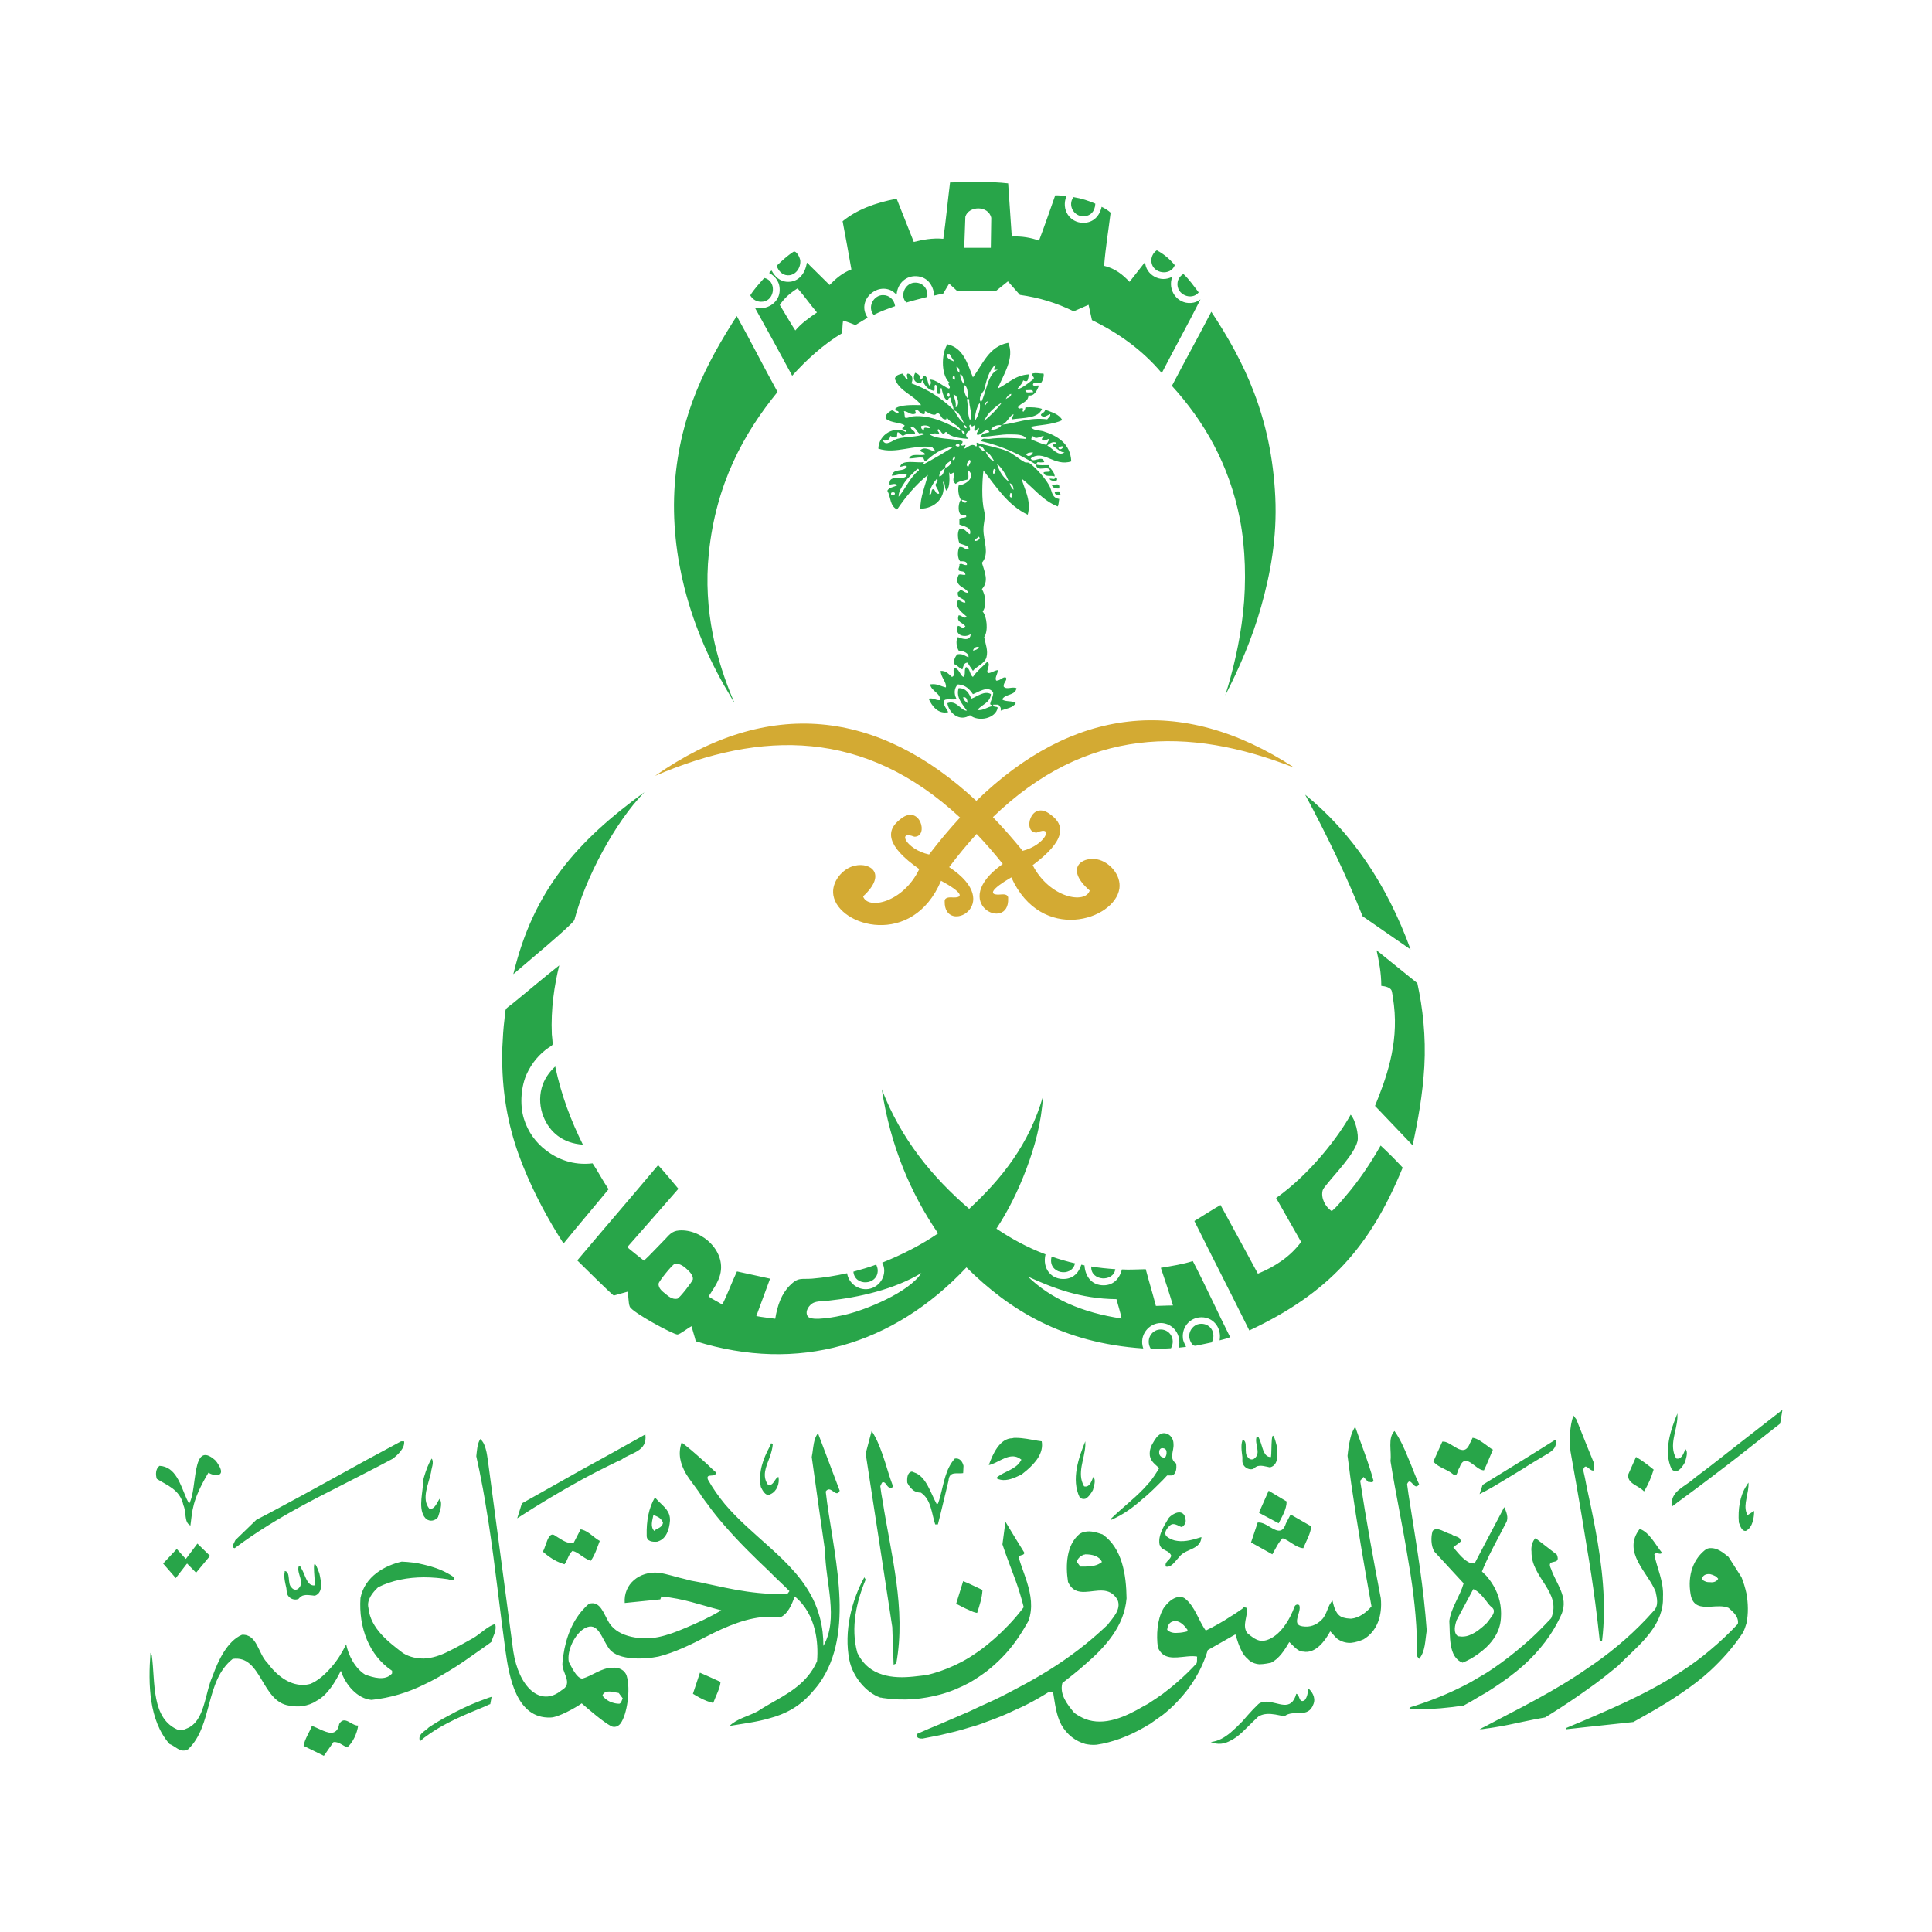
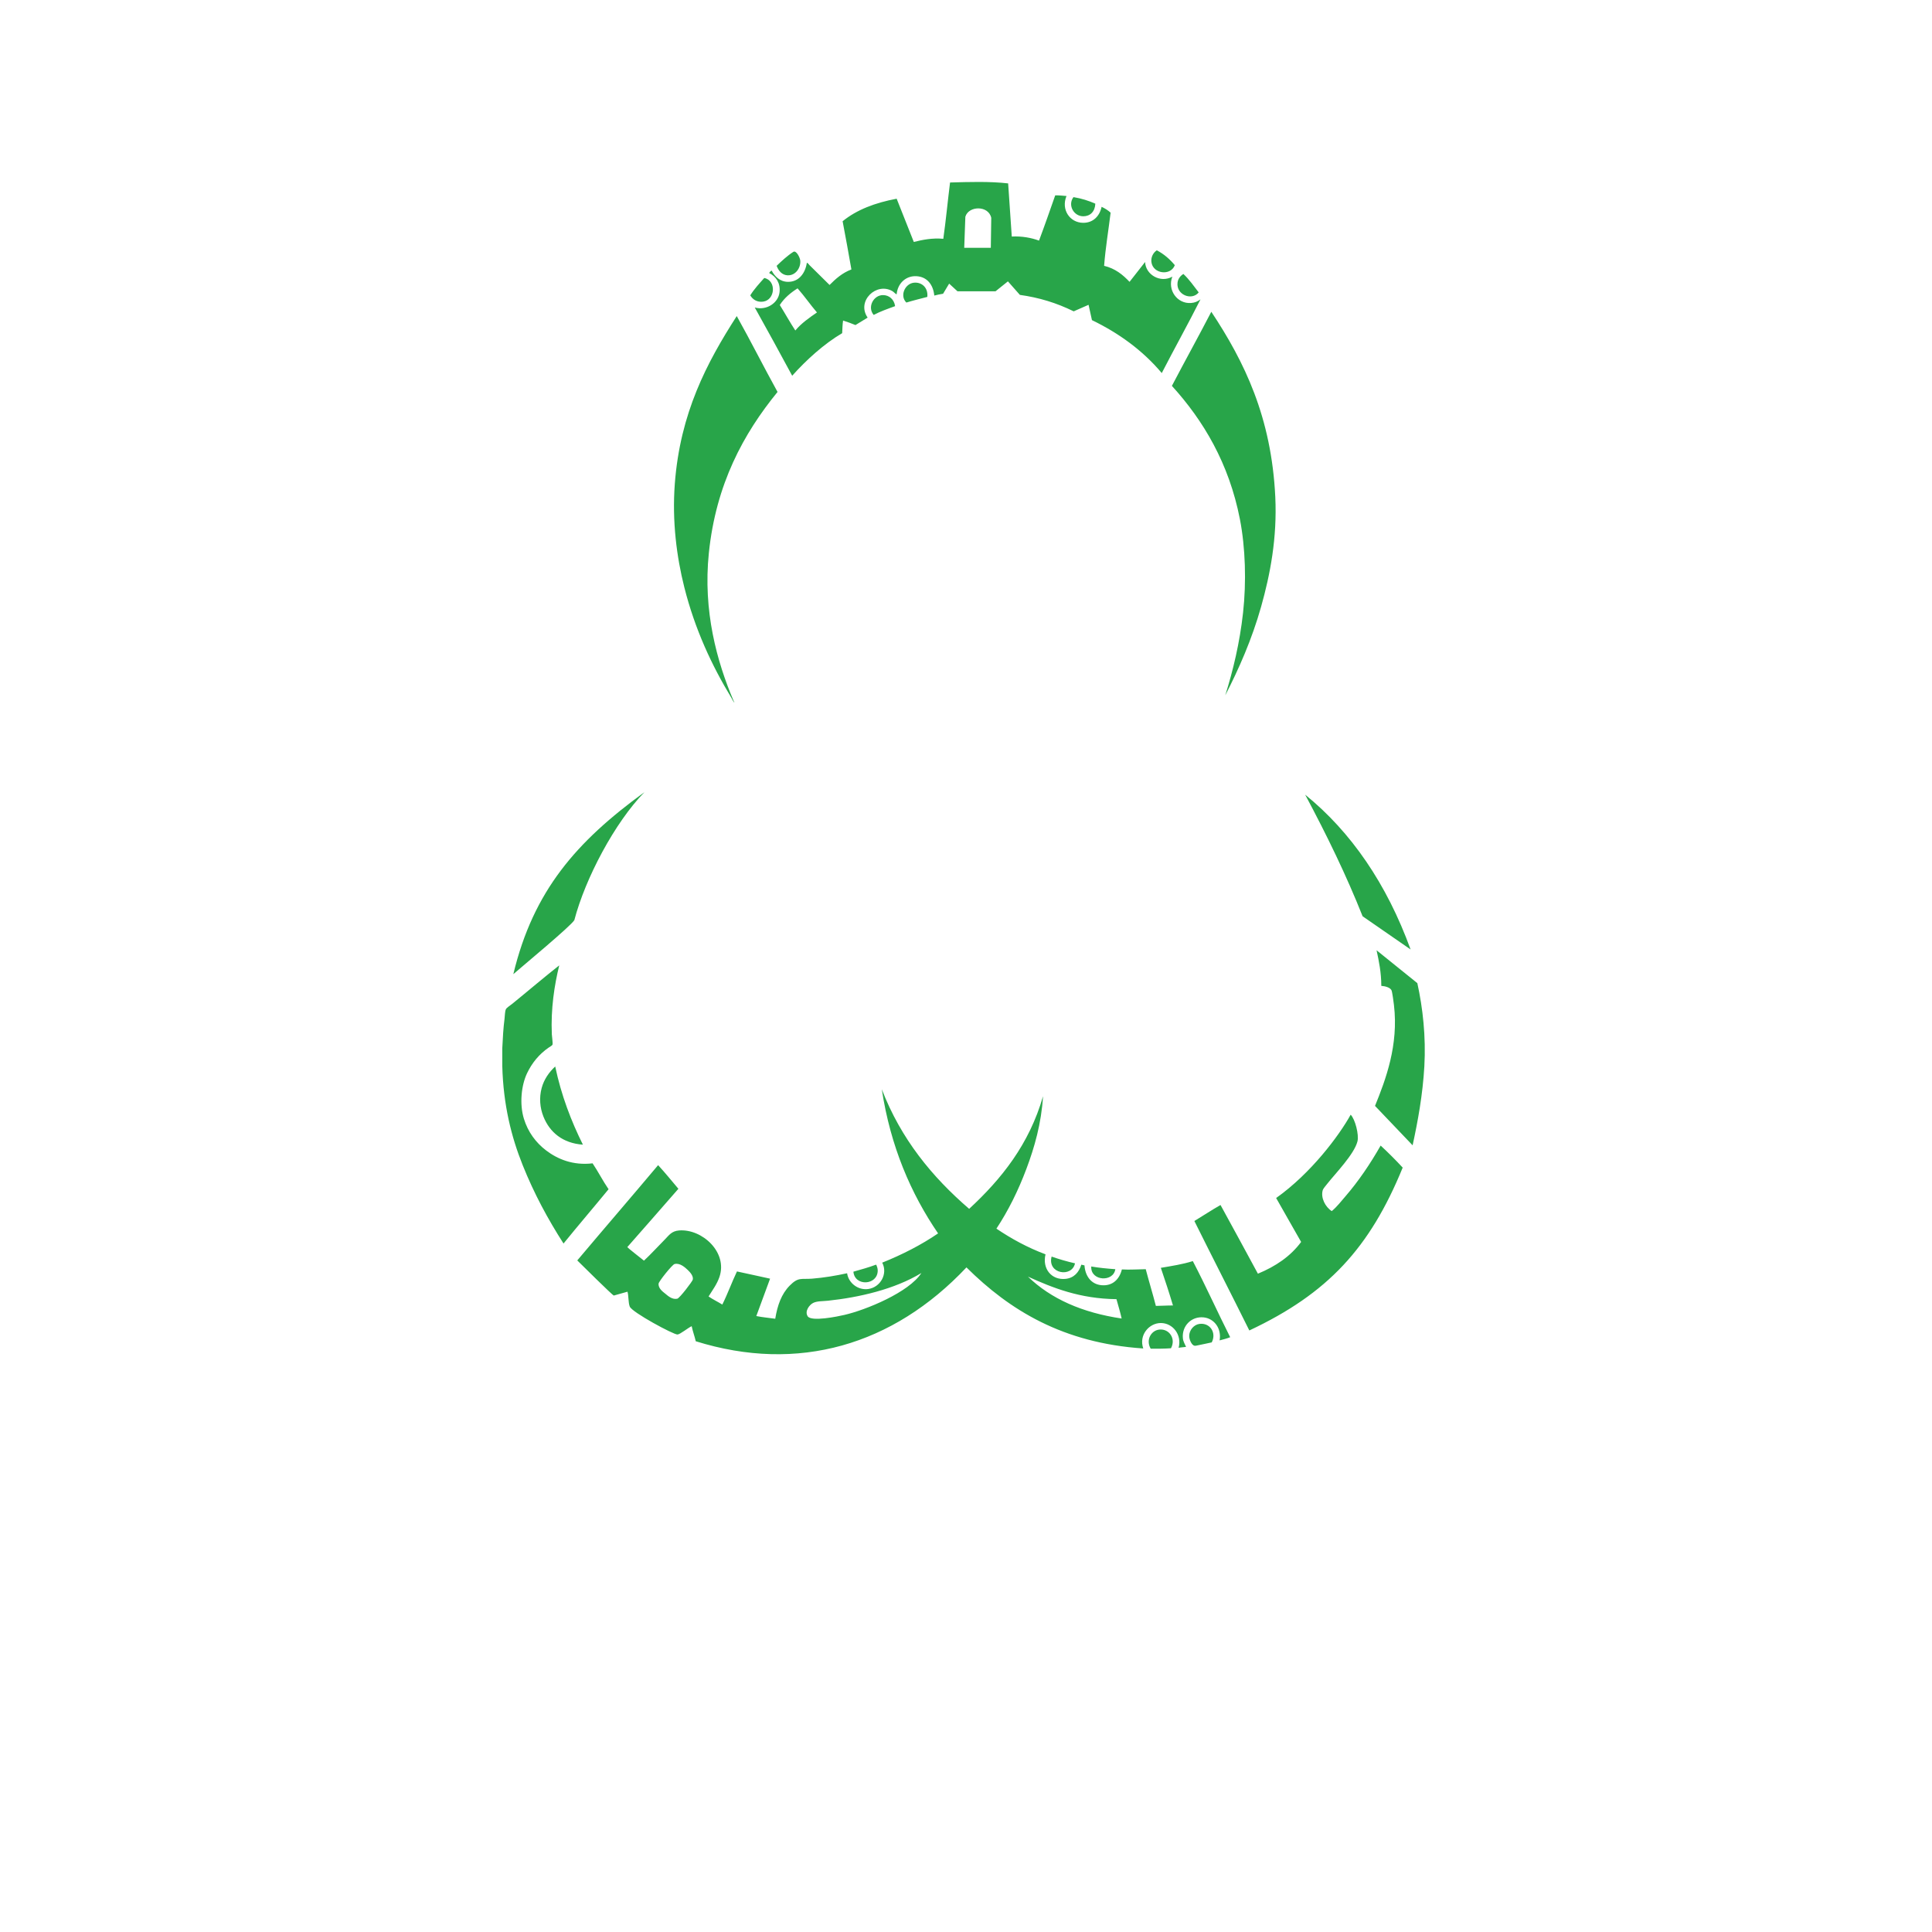
<svg xmlns="http://www.w3.org/2000/svg" width="566.929pt" height="566.929pt" viewBox="0 0 566.929 566.929" version="1.1">
  <g id="surface1">
    <path style=" stroke:none;fill-rule:nonzero;fill:rgb(15.686%,64.706%,28.627%);fill-opacity:1;" d="M 189.094 232.461 C 180.371 241.422 171.754 257.727 168.539 269.992 C 167.723 271.582 153.043 283.738 150.633 285.855 C 156.512 261.352 169.191 246.934 189.094 232.461 M 399.844 268.871 C 395.098 256.914 389.324 245.043 382.992 233.195 C 396.438 244.098 406.938 259.363 413.926 278.613 Z M 415.906 288.496 C 417.512 295.812 418.449 304.156 417.965 312.887 C 417.484 321.258 416.062 328.977 414.52 336.082 L 403.488 324.516 C 406.629 316.789 410.438 306.699 409.043 294.914 C 408.949 294.168 408.559 291 408.305 290.555 C 407.855 289.738 406.453 289.371 405.332 289.297 C 405.324 285.367 404.645 282.102 403.945 278.852 Z M 405.141 336.156 C 407.379 338.23 409.535 340.387 411.609 342.625 C 401.961 366.195 389.691 379.551 366.605 390.414 C 361.273 379.664 355.812 369.043 350.477 358.293 C 353.051 356.742 355.516 355.094 358.152 353.598 C 361.812 360.309 365.496 367.008 369.121 373.754 C 374.316 371.613 378.695 368.656 381.805 364.438 C 379.383 360.121 376.887 355.871 374.473 351.547 C 384.699 344.293 392.926 333.281 396.344 327.098 C 397.656 328.406 398.84 333.023 398.328 334.961 C 397.332 338.77 391.879 344.305 389.406 347.453 C 388.965 348.023 388.289 348.777 388.148 349.234 C 387.496 351.445 388.887 354.176 390.793 355.387 C 392.336 354.109 393.531 352.523 394.832 351.023 C 398.676 346.566 402.094 341.516 405.141 336.156 M 360.988 392.395 C 360.035 392.781 358.953 393.047 357.887 393.324 C 358.5 389.754 356.254 386.891 353.195 386.574 C 349.617 386.207 346.742 389.082 347.109 392.727 C 347.219 393.746 347.68 394.359 348.039 395.23 C 347.34 395.352 346.523 395.352 345.852 395.5 C 346.883 391.699 344.156 388.23 340.637 388.23 C 337.176 388.23 334.113 391.781 335.48 395.699 C 311.852 394.094 296.266 384.465 283.598 371.906 C 262.07 394.762 234.184 402.949 204.164 393.578 C 203.816 392.047 203.281 390.707 202.969 389.156 C 201.922 389.621 199.59 391.555 198.805 391.598 C 197.711 391.684 185.461 385.094 184.797 383.41 C 184.336 382.242 184.492 380.27 184.133 379.039 C 183.984 379.078 180.113 380.168 180.105 380.168 C 179.789 380.141 170.34 370.809 169.395 369.859 C 177.27 360.508 185.254 351.266 193.121 341.902 C 195.176 344.141 197.105 346.512 199.07 348.84 C 197.758 350.41 184.07 365.938 184.07 365.961 C 184.074 366.082 188.551 369.59 188.965 369.926 C 191.055 367.988 192.965 365.852 195.039 363.773 C 196.27 362.547 197.012 361.242 199.27 361.066 C 206.012 360.535 213.629 367.465 211.102 374.746 C 210.352 376.902 209.121 378.5 207.926 380.438 C 209.195 381.309 210.633 381.996 211.957 382.812 C 213.516 379.691 214.746 376.262 216.254 373.094 C 219.52 373.773 222.715 374.523 225.973 375.215 C 224.617 378.855 223.273 382.52 221.934 386.184 C 223.688 386.539 225.633 386.715 227.488 386.973 C 228.141 382.996 229.312 379.711 231.719 377.262 C 234.266 374.684 235.07 375.453 238.266 375.215 C 241.883 374.918 245.23 374.352 248.574 373.625 C 249.004 376.535 251.812 378.672 254.785 378.25 C 258.383 377.742 260.59 373.75 258.879 370.516 C 264.82 368.125 270.328 365.309 275.273 361.93 C 267.324 350.312 261.305 336.422 258.754 319.633 C 264.379 334.246 273.52 345.355 284.391 354.727 C 293.871 345.957 301.996 335.844 306.07 321.68 C 305.574 329.648 303.574 336.668 301.176 343.023 C 298.773 349.41 295.883 355.238 292.391 360.535 C 296.754 363.48 301.48 366.078 306.797 368.07 C 305.785 372.258 308.531 375.699 312.68 375.277 C 315.168 375.02 316.617 373.32 317.305 371.109 C 317.598 371.191 317.938 371.23 318.23 371.312 C 318.441 374.367 320.113 376.828 323.188 377.129 C 326.559 377.453 328.531 375.27 329.203 372.504 C 331.504 372.652 334.102 372.449 336.207 372.434 C 337.16 376.066 338.242 379.566 339.18 383.207 C 340.887 383.191 342.484 383.07 344.199 383.078 C 343.082 379.324 341.871 375.672 340.637 372.035 C 343.871 371.484 347.156 370.98 350.02 370.055 C 353.828 377.344 357.262 385.016 360.988 392.395 M 329.137 386.906 C 328.719 384.988 328.129 383.117 327.613 381.227 C 316.91 381.113 308.934 377.922 301.645 374.617 C 308.383 381.133 317.582 385.199 329.137 386.906 M 270.371 373.555 C 262.512 378.34 252.023 380.727 242.957 381.684 C 241.422 381.852 239.762 381.75 238.594 382.344 C 237.492 382.914 236.062 384.758 237.008 386.246 C 238.062 387.914 245.824 386.309 247.781 385.852 C 254.137 384.387 266.754 379.199 270.371 373.555 M 203.301 375.48 C 203.5 374.43 202.547 373.367 201.852 372.699 C 201.043 371.926 199.527 370.523 197.949 370.918 C 197.242 371.09 193.309 376.031 193.258 376.664 C 193.129 378.094 194.527 379.051 195.242 379.637 C 196.004 380.277 197.281 381.418 198.738 381.098 C 199.438 380.941 203.199 375.996 203.301 375.48 M 351.938 388.496 C 355.031 388.062 357.051 391.047 355.574 393.91 C 354.352 394.148 353.121 394.473 351.801 394.711 C 351.395 394.781 350.809 394.949 350.551 394.902 C 349.699 394.773 348.973 393.129 348.965 392.066 C 348.945 390.277 350.367 388.715 351.938 388.496 M 340.234 390.148 C 343.125 389.871 345.129 392.863 343.613 395.637 C 341.73 395.773 339.691 395.773 337.664 395.766 C 336.176 393.277 337.727 390.387 340.234 390.148 M 327.285 372.434 C 326.715 376.285 320.16 375.945 320.215 371.844 L 320.215 371.641 C 322.445 372.027 324.844 372.258 327.285 372.434 M 315.453 370.715 C 314.551 375 307.246 373.809 308.586 368.73 C 310.77 369.504 313.055 370.164 315.453 370.715 M 257.164 371.184 C 257.367 371.75 257.559 372.164 257.559 372.836 C 257.539 377.203 250.793 377.555 250.426 373.164 C 252.676 372.523 254.941 371.906 257.035 371.109 C 257.082 371.129 257.098 371.184 257.164 371.184 M 162.922 312.953 C 164.723 321.504 167.613 328.969 171.047 335.891 C 165.105 335.477 161.316 332.246 159.48 327.691 C 158.434 325.086 158.168 322.113 158.957 319.23 C 159.645 316.715 161.113 314.621 162.922 312.953 M 173.891 341.371 C 175.543 343.82 176.91 346.547 178.582 348.969 C 174.203 354.305 169.715 359.535 165.363 364.902 C 160.727 357.68 156.727 350.246 153.402 341.969 C 150.023 333.559 147.695 324.195 147.391 312.824 L 147.391 307.602 C 147.531 304.605 147.703 301.625 148.051 298.945 C 148.164 298.07 148.145 296.832 148.445 296.164 C 148.656 295.703 149.75 295.016 150.367 294.52 C 154.992 290.766 159.719 286.719 164.105 283.285 C 162.684 289.066 161.602 296.008 161.93 303.508 C 161.957 304.195 162.262 306.086 162.125 306.543 C 162.051 306.801 161.453 307.094 161.004 307.406 C 158.195 309.344 156.102 311.906 154.66 314.934 C 152.973 318.477 152.402 323.957 153.734 328.289 C 154.926 332.164 157.23 335.293 160.281 337.605 C 163.555 340.094 168.09 342.059 173.891 341.371 " />
    <path style=" stroke:none;fill-rule:nonzero;fill:rgb(15.686%,64.706%,28.627%);fill-opacity:1;" d="M 216.195 92.746 C 220.289 100.07 224.105 107.66 228.164 115.012 C 218.16 127.25 210.082 142.102 208.008 162.266 C 206.246 179.305 210.367 194.121 215.277 205.695 C 215.305 205.758 215.66 206.363 215.406 206.09 C 215.074 205.73 214.863 205.18 214.617 204.766 C 208.852 195.246 203.914 184.664 200.801 172.32 C 198.578 163.496 197.184 152.996 198.02 141.918 C 199.59 121.227 207.375 106.457 216.195 92.746 M 351.75 85.805 C 349.695 88.34 345.113 86.496 345.539 82.961 C 345.664 81.84 346.344 80.957 347.254 80.391 C 348.961 81.988 350.309 83.934 351.75 85.805 M 224.262 81.574 C 227.871 82.281 227.531 88.016 223.934 88.512 C 222.141 88.762 220.855 87.863 220.16 86.668 C 221.336 84.777 222.82 83.199 224.262 81.574 M 344.738 77.809 C 343.527 81.051 338.285 80.371 337.871 76.883 C 337.699 75.477 338.379 74.164 339.449 73.449 C 341.562 74.551 343.277 76.059 344.738 77.809 M 349.504 88.91 C 350.641 88.824 351.422 88.457 352.273 87.852 C 348.684 94.992 344.629 102.238 340.91 109.469 C 335.273 102.785 328.293 97.746 320.422 93.938 L 319.43 89.441 L 315.07 91.359 C 309.926 88.844 304.922 87.328 299.273 86.531 L 295.766 82.562 L 292.133 85.473 L 280.961 85.473 L 278.52 83.227 L 276.738 86.199 C 275.914 86.32 274.988 86.512 274.16 86.73 C 273.84 83.512 272.039 81.254 269 81.051 C 265.836 80.84 263.402 83.152 263.117 86.336 C 262.879 86.391 262.328 85.715 261.934 85.473 C 257.242 82.656 251.223 88.312 254.602 93.203 C 253.398 93.918 252.23 94.672 251.027 95.387 C 249.863 94.902 248.652 94.461 247.395 94.066 C 247.211 95.203 247.203 96.516 247.129 97.766 C 241.836 100.871 236.547 105.676 232.461 110.258 C 228.852 103.531 225.172 96.875 221.48 90.23 C 224.895 91.203 228.402 88.918 228.75 85.742 C 229.055 83.078 227.723 81.133 225.711 80.121 C 225.879 79.793 226.117 79.555 226.438 79.398 C 227.355 81.141 228.859 82.664 231.203 82.703 C 234.469 82.75 236.316 80.086 236.754 77.148 C 237.004 77.047 237.27 77.535 237.547 77.809 C 239.41 79.672 241.527 81.746 243.43 83.621 C 245.246 81.785 247.184 80.07 249.836 79.066 C 249.02 74.312 248.137 69.613 247.258 64.922 C 251.379 61.555 256.812 59.488 263.117 58.312 C 264.781 62.562 266.484 66.758 268.148 71 C 270.672 70.367 273.555 69.777 276.805 70.074 C 277.574 64.684 278.09 59.031 278.785 53.551 C 284.289 53.391 290.395 53.195 295.832 53.816 C 296.188 59.012 296.555 64.199 296.895 69.41 C 299.871 69.246 302.68 69.789 304.891 70.605 C 306.535 66.234 308.086 61.766 309.645 57.324 C 310.832 57.305 311.879 57.434 312.953 57.516 C 311.309 61.508 313.922 65.355 317.844 65.383 C 320.797 65.402 322.688 63.391 323.258 60.691 C 324.25 61.152 325.148 61.711 325.902 62.406 C 325.27 67.613 324.414 72.598 323.992 78.004 C 327.27 78.785 329.48 80.621 331.457 82.703 L 336.02 76.883 C 336.164 80.629 340.523 83.152 344.012 81.18 C 342.488 85.09 345.453 89.219 349.504 88.91 M 290.746 72.715 L 290.875 63.93 C 290.086 60.223 284.223 60.336 283.273 63.602 L 282.945 72.715 Z M 239.73 91.688 C 237.762 89.387 236.047 86.879 234.039 84.613 C 231.98 85.926 230.137 87.449 228.824 89.504 C 230.367 91.965 231.789 94.555 233.379 96.977 C 235.148 94.863 237.426 93.266 239.73 91.688 M 234.836 76.488 C 235.012 78.562 233.469 80.93 231.062 80.785 C 229.504 80.684 228.465 79.527 227.898 78.004 C 229.348 76.598 231.109 74.984 232.789 73.91 C 233.645 73.359 234.754 75.562 234.836 76.488 M 321.414 59.766 C 321.312 62.113 319.898 63.453 317.906 63.465 C 315.098 63.492 313.227 60.223 315 57.844 C 317.395 58.23 319.484 58.918 321.414 59.766 M 268.148 82.961 C 270.414 82.703 272.406 84.363 272.113 87.125 C 270.047 87.668 267.957 88.172 265.965 88.781 C 263.961 86.832 265.512 83.262 268.148 82.961 M 259.09 86.594 C 260.914 86.586 262.375 87.844 262.66 89.836 C 260.492 90.625 258.309 91.387 256.379 92.414 C 254.445 90.176 256.27 86.613 259.09 86.594 M 374.223 145.82 C 374.789 157.914 372.734 168.547 370.055 178.062 C 367.363 187.594 363.574 196.195 359.543 204.043 C 361.82 196.797 363.785 188.664 364.766 179.781 C 365.758 170.793 365.465 160.699 363.84 152.352 C 360.645 135.969 353.117 123.383 343.883 113.23 C 347.695 105.945 351.66 98.801 355.449 91.488 C 365.172 106.156 373.102 122.438 374.223 145.82 " />
-     <path style=" stroke:none;fill-rule:nonzero;fill:rgb(15.686%,64.706%,28.627%);fill-opacity:1;" d="M 314.352 135.398 C 309.297 137.023 306.129 131.727 302.457 134.52 C 303.02 136.145 306.008 133.234 306.422 135.621 C 305.367 135.719 305.496 135.719 304.441 135.621 C 304.367 135.914 304.055 135.969 304 136.281 C 304.938 136.668 306.477 136.445 307.746 136.5 C 308.203 137.738 309.371 138.262 309.508 139.805 C 308.242 139.375 306.727 140.137 306.203 138.703 C 306.551 138.246 307.746 138.629 308.188 138.262 C 307.801 136.188 304.238 138.906 304 136.281 C 298.926 133.242 294.418 130.984 287.918 129.453 C 288.129 128.258 289.562 128.918 290.34 128.793 C 293.039 128.379 297.164 128.461 301.137 128.793 C 300.465 127.367 298.152 127.523 296.508 127.469 C 293.703 127.387 290.488 128.203 287.918 128.129 C 288.066 127.027 289.422 127.137 290.34 126.809 C 289.453 124.891 287.789 128.285 286.598 127.469 C 286.633 126.699 287.23 126.484 287.258 125.707 C 286.809 125.062 286.836 126.734 285.934 126.367 C 285.805 125.652 286.09 125.348 286.156 124.824 C 285.797 124.551 285.227 125.789 284.832 124.605 C 283.953 124.844 284.863 125.504 284.613 126.367 C 284.055 126.543 283.688 126.906 283.512 127.469 C 283.43 128.211 283.898 128.414 284.172 128.793 C 282.402 128.652 278.832 128.414 277.785 126.809 C 277.105 126.641 277.363 127.414 276.684 127.25 C 276.086 126.973 275.996 126.184 275.363 125.926 C 274.555 126.422 276.141 126.945 275.363 127.469 C 274.16 126.781 273.867 127.543 272.496 127.25 C 274.684 129.102 279.344 128.488 282.41 129.453 C 282.602 130.156 282.062 130.141 281.969 130.555 C 282.383 130.984 282.777 130.625 283.293 130.555 C 283.383 131.086 282.887 131.031 283.07 131.652 C 284.074 131.25 285.164 129.902 286.375 130.996 C 286.852 131.031 286.477 130.215 286.598 129.891 C 288.672 130.609 292.949 131.305 295.41 132.316 C 297.289 133.094 299.07 134.793 300.695 135.621 C 301.082 135.82 301.707 135.629 302.016 135.84 C 303.734 137.023 307.223 140.742 308.188 143.109 C 308.773 144.551 308.762 146.086 310.828 146.414 C 310.656 147.121 310.691 148.039 310.387 148.617 C 305.91 146.855 303.34 143.191 299.816 140.465 C 300.336 143.082 302.762 146.719 301.578 151.043 C 295.711 148.242 292.387 142.898 288.578 138.043 C 288.23 141.164 287.957 146.551 288.801 149.938 C 289.293 151.914 288.57 153.418 288.578 155.445 C 288.598 158.77 290.434 162.441 288.137 165.141 C 288.945 167.895 290.25 170.555 288.137 172.852 C 289.184 174.715 289.664 177.531 288.359 179.461 C 289.59 180.809 290.055 185.168 288.801 186.949 C 289.156 188.969 290.02 190.879 289.461 192.898 C 288.957 194.75 286.348 195.652 285.496 196.863 C 285.008 196.027 284.383 195.34 283.953 194.441 C 282.777 194.441 282.723 195.559 282.41 196.422 C 281.41 196.109 280.996 195.191 279.988 194.879 C 279.805 193.449 280.355 192.75 280.871 192.016 C 282.574 191.715 283.18 192.504 284.172 192.898 C 284.465 191.812 282.805 190.934 281.309 190.914 C 280.73 189.941 280.355 188.004 281.09 186.949 C 282.375 187.5 284.781 188.227 284.832 186.066 C 283.164 187.316 279.879 186.398 281.09 183.645 C 281.77 183.711 282.082 184.121 282.633 184.305 C 282.926 184.23 282.98 183.922 283.293 183.863 C 282.641 182.562 280.512 182.762 281.309 180.559 C 282.293 180.496 282.77 181.754 283.734 181 C 282.402 179.742 280.145 178.422 281.09 176.152 C 282.07 176.137 282.227 176.926 283.293 176.816 C 283.07 175.273 280.668 175.926 281.09 173.73 C 281.41 173.613 281.629 173.391 281.75 173.07 C 282.715 173.219 283.008 174.023 284.172 173.953 C 283.43 172.117 279.629 172.207 281.309 168.664 C 281.961 168.371 282.273 168.793 283.293 168.664 C 283.199 167.25 281.859 167.938 281.309 167.344 C 281.152 166.523 281.684 166.398 281.531 165.582 C 282.328 165.156 282.648 165.93 283.734 165.801 C 283.852 164.652 282.797 164.68 281.75 164.699 C 280.934 163.836 280.906 161.645 281.531 160.512 C 282.824 160.32 282.953 161.293 284.172 161.176 C 284.625 160.137 282.43 159.844 281.531 159.414 C 281.117 158.273 280.797 156.281 281.531 155.227 C 283.375 154.934 283.523 156.328 284.613 156.77 C 285.312 154.711 282.621 154.398 281.531 153.902 L 281.531 152.363 C 281.824 151.773 283.008 152.078 283.512 151.703 C 283.723 150.609 282.125 151.336 281.75 150.82 C 281.016 149.746 281.262 147.535 281.969 146.637 C 281.289 145.734 281.023 143.633 281.309 142.449 C 283.465 142.238 286.422 139.953 284.172 138.043 C 283.863 138.402 284.484 140.016 283.953 140.688 C 282.438 141.145 281.566 141.047 280.43 142.008 C 279.309 141.047 279.914 140.465 279.988 138.703 C 279.684 138.473 278.812 139.723 278.445 138.484 C 278.684 139.77 278.832 142.762 277.785 143.992 C 277.051 143.484 277.547 141.734 276.684 141.348 C 277.859 146.094 274.16 149.25 270.074 149.277 C 270 146.02 271.496 142.504 272.277 139.363 C 268.754 142.23 265.824 145.688 263.246 149.5 C 261.059 148.469 261.438 145.816 260.383 143.992 C 260.875 143.02 262.234 142.918 263.246 142.449 C 262.859 141.707 261.793 142.137 261.043 142.23 C 260.594 138.723 265.496 141.457 266.109 139.363 C 264.688 138.566 263.438 139.547 261.703 139.586 C 262.172 137.207 265.191 138.703 266.109 136.941 C 265.676 136.309 264.73 137.023 264.125 136.941 C 264.715 134.738 268.68 135.914 271.176 135.621 C 271.066 135.805 270.945 135.977 270.957 136.281 C 273.488 134.922 277.16 132.793 279.988 130.996 C 275.969 131.672 274.078 133.148 271.617 135.398 C 271.055 135.297 271.25 134.453 270.734 134.297 C 269.176 134.133 268.219 134.574 266.77 134.52 C 267.359 132.883 270.039 133.812 271.398 133.418 C 271.441 132.488 270.121 132.941 270.074 132.094 C 271.34 130.93 273.16 132.168 274.262 132.535 C 274.453 131.684 273.727 131.754 273.598 131.215 C 268.102 130.352 262.852 133.359 257.738 131.652 C 257.883 127.266 262.668 124.891 265.887 126.809 C 265.926 126.121 265.328 126.055 264.789 125.926 C 264.688 125.238 265.383 125.348 265.449 124.824 C 264.051 123.836 261.723 124.258 259.941 122.844 C 259.535 121.84 260.812 120.832 261.703 120.418 C 262.512 120.492 262.594 121.293 263.684 121.082 C 263.758 120.273 262.418 120.879 262.805 119.758 C 264.602 118.766 267.457 118.832 270.293 118.879 C 268.148 115.895 263.969 114.922 262.586 111.168 C 262.77 110.102 263.805 109.891 264.789 109.625 C 265.438 110.086 265.531 111.094 266.328 111.387 C 266.367 110.707 265.816 110.148 266.328 109.625 C 267.844 109.801 268.008 111.379 267.43 112.488 C 272.426 114.305 276.113 116.73 279.766 120.199 C 279.914 119.465 278.996 117.895 278.887 116.672 C 278.27 116.648 278.336 117.297 278.004 117.555 C 276.848 116.875 276.621 115.277 276.242 113.809 C 275.645 114.02 276.453 115.637 275.582 115.574 C 274.16 115.758 275.59 113.066 274.48 112.93 C 273.938 113.121 274.543 114.461 274.039 114.691 C 272.297 114.316 271.305 113.176 270.734 111.605 C 270.285 111.672 270.535 112.434 270.074 112.488 C 268.102 112.289 267.797 110.918 268.531 109.402 C 269.43 109.68 270.137 110.156 270.074 111.387 C 270.891 111.395 270.617 110.312 271.398 110.285 C 272.316 110.773 272.102 112.379 272.719 113.148 C 273.305 112.922 273.305 111.625 272.719 111.387 C 274.738 111.285 276.52 113.324 278.445 114.031 C 279.41 113.562 277.371 112.238 278.887 112.488 C 276.133 110.605 276.105 103.926 278.004 101.031 C 282.668 102.105 283.879 106.625 285.496 110.727 C 288.441 106.844 290.121 101.695 295.848 100.594 C 297.824 105.016 294.398 110 292.766 114.031 C 295.82 112.609 297.766 110.074 302.016 109.844 C 301.707 110.414 301.816 111.406 301.355 111.828 C 300.852 111.902 300.512 111.793 300.254 111.605 C 299.941 112.766 299.016 113.305 298.492 114.25 C 299.961 113.957 301.961 112.289 303.34 111.168 C 303.551 110.305 302.578 110.613 302.898 109.625 C 304.164 109.293 304.773 109.652 306.203 109.625 C 306.461 110.223 305.992 111.68 305.543 112.27 C 304.605 112.359 303.137 111.922 303.117 112.93 C 303.285 113.434 304.359 113.02 304.879 113.148 C 304.312 114.555 303.488 116.398 301.797 116.012 C 301.715 118.145 299.484 118.105 298.711 119.539 C 299.098 120.164 299.289 119.75 300.035 119.758 C 300.449 120.152 299.777 120.398 300.254 120.859 C 300.613 120.559 300.824 120.105 300.914 119.539 C 302.77 119.457 304.449 119.539 305.762 119.98 C 304.68 122.859 300.375 122.531 296.949 123.062 C 296.805 122.266 297.43 122.219 297.391 121.52 C 296.004 122.266 295.594 123.98 294.086 124.605 C 297.859 124.34 301.816 122.348 307.305 123.062 C 307.59 122.539 308.27 122.422 308.188 121.52 C 307.461 121.688 306.516 122.777 305.543 121.961 C 305.074 121.281 306.754 121.219 306.641 120.199 C 308.598 120.969 310.785 121.492 311.711 123.281 C 308.691 124.723 304.91 124.648 302.457 125.266 C 303.348 126.484 304.918 126.184 306.203 126.586 C 310.352 127.891 314.125 130.195 314.352 135.398 M 294.527 201.488 C 295.379 202.488 296.969 201.398 298.273 201.93 C 297.996 204.152 294.914 203.562 294.086 205.234 C 294.988 206.031 297.188 205.508 298.051 206.336 C 297.262 207.75 295.215 207.906 293.648 208.539 C 293.875 207.512 293.289 207.289 292.984 206.777 L 291.445 206.777 C 291.297 207.668 292.543 207.152 292.766 207.656 C 292.25 210.816 287.148 211.953 284.613 209.859 C 281.742 211.879 278.457 209.375 278.004 206.336 C 280.711 205.281 281.98 208.648 283.734 208.539 C 282.484 206.648 280.438 204.703 281.309 201.93 C 283.594 201.922 284.309 203.488 285.055 205.016 C 286.66 204.445 288.883 202.547 290.781 203.691 C 290.516 206.289 288.09 206.73 286.816 208.316 C 288.359 208.676 289.949 207.316 291.223 207.219 C 291.297 206.711 290.59 206.977 290.562 206.555 C 290.762 205.363 291.426 204.637 291.445 203.254 C 290.094 200.836 286.598 203.398 285.496 203.691 C 284.504 202.27 283.375 200.977 281.09 200.828 C 279.969 201.855 279.887 203.629 280.648 205.016 C 279.777 205.684 277.152 204.602 276.902 205.895 C 276.969 207.309 277.82 207.922 278.227 208.98 C 275.242 209.621 273.445 207.152 272.496 205.016 C 274.031 204.73 274.453 205.555 275.801 205.457 C 276.16 203.418 273.289 202.895 272.938 200.828 C 275.094 200.516 276.031 201.418 277.566 201.711 C 277.832 200.168 276.086 198.816 276.023 196.863 C 277.777 196.809 278.383 197.883 279.328 198.625 C 280.457 198.293 279.445 197.027 279.988 195.98 C 281.531 196.211 281.574 197.918 282.633 198.625 C 283.523 198.266 282.758 196.258 283.512 195.762 C 284.75 196.148 284.484 198.027 285.496 198.625 C 286.652 196.918 288.277 195.68 289.68 194.219 C 290.949 194.891 289.195 196.727 289.902 197.523 C 291.074 197.449 291.656 196.781 292.766 196.645 C 292.84 197.816 291.809 198.816 292.324 199.727 C 293.574 199.801 294.305 198.422 295.188 198.844 C 295.664 199.652 294.363 200.289 294.527 201.488 M 283.953 206.336 C 283.824 205.438 283.75 204.48 282.633 204.574 C 282.75 205.48 283.355 205.902 283.953 206.336 M 309.727 140.023 C 310.113 140.082 310.234 140.41 310.168 140.906 C 309.68 141.246 308.129 141.152 307.965 140.465 C 309.023 140.395 309.418 140.941 309.727 140.023 M 308.625 142.23 C 310.004 142.32 311.031 141.543 310.828 143.332 C 309.645 143.422 308.836 143.129 308.625 142.23 M 310.828 144.211 C 311.141 144.348 310.867 145.066 311.27 145.094 C 310.801 145.617 309.398 145.223 309.508 144.434 C 309.773 144.184 310.289 144.184 310.828 144.211 M 312.371 132.758 C 311.059 132.766 310.086 131.473 308.848 130.773 C 308.848 130.113 309.957 130.562 309.949 129.891 C 308.949 129.441 307.891 130.148 307.305 130.773 C 308.809 131.387 310.371 134.105 312.371 132.758 M 310.609 131.215 C 310.508 132.316 312.039 131.781 311.93 130.996 C 311.262 130.836 311.133 131.223 310.609 131.215 M 307.082 130.555 C 307.195 129.855 307.781 129.637 307.746 128.793 C 307.242 128.891 306.324 129.699 305.762 129.012 C 305.598 128.332 306.367 128.59 306.203 127.91 C 305.02 128.109 303.934 129.129 303.117 127.91 C 303.027 128.332 302.496 128.312 302.68 129.012 C 304.176 129.508 305.422 130.242 307.082 130.555 M 303.117 115.133 C 303.25 114.059 301.742 114.609 300.914 114.473 C 300.797 115.555 302.301 115.004 303.117 115.133 M 301.137 133.418 C 301.777 134.27 302.891 133.562 303.117 132.758 C 302.238 132.758 301.422 132.82 301.137 133.418 M 297.391 143.77 C 297.418 142.723 297.043 142.07 296.289 141.789 C 296.465 142.652 296.906 143.23 297.391 143.77 M 296.949 145.973 C 296.949 145.395 297.078 144.68 296.508 144.652 C 296.352 145.176 296.004 146.055 296.949 145.973 M 295.188 117.113 C 295.691 116.602 296.742 116.609 296.73 115.574 C 295.949 115.684 295.113 116.887 295.188 117.113 M 293.867 124.824 C 292.902 124.512 291.113 125.102 290.781 126.148 C 292.207 126.102 293.195 125.625 293.867 124.824 M 296.07 141.348 C 295.18 139.309 294.094 137.445 292.543 136.059 C 293.207 138.348 294.363 140.129 296.07 141.348 M 292.766 108.523 C 292.445 108.402 291.625 108.781 291.664 108.301 C 291.793 107.844 292.215 107.68 292.102 106.98 C 290.223 108.695 289.441 111.516 288.801 114.473 C 288.23 115.195 286.863 117.078 287.918 117.996 C 289.488 115.031 289.734 109.801 292.766 108.523 M 291.664 139.145 C 291.754 138.832 292.727 137.695 291.664 137.602 C 291.461 137.797 291.195 139.008 291.664 139.145 M 294.086 117.996 C 291.965 119.473 289.891 121.008 288.801 123.504 C 290.781 121.887 292.574 120.078 294.086 117.996 M 289.238 132.535 C 289.645 133.684 290.773 135.262 291.664 135.18 C 291.004 134.16 290.453 133.012 289.238 132.535 M 289.02 119.098 C 289.293 118.637 289.633 118.246 289.902 117.773 C 289.305 117.773 288.605 118.812 289.02 119.098 M 287.039 131.215 C 287.699 131.441 288.414 132.773 289.02 132.316 C 288.699 131.598 287.742 130.242 287.039 131.215 M 285.934 123.723 C 286.844 122.43 287.918 120.125 287.477 118.215 C 286.488 119.574 286.164 121.602 285.934 123.723 M 287.258 189.812 C 286.203 189.711 285.742 190.207 285.496 190.914 C 286.32 190.785 286.992 190.504 287.258 189.812 M 285.934 158.75 C 286.816 158.859 288.148 157.953 287.039 157.43 C 286.918 158.117 286 158.008 285.934 158.75 M 284.613 123.281 C 285.613 122 284.309 119.438 284.395 117.113 L 283.734 117.113 C 284.145 119.52 283.852 121.52 284.613 123.281 M 284.172 136.941 C 284.227 136.438 285.414 135.125 284.395 134.961 C 284.137 135.27 283.09 136.711 284.172 136.941 M 283.953 116.895 C 283.98 115.188 284.035 113.441 282.852 112.93 C 282.797 114.672 283.156 116.012 283.953 116.895 M 283.512 125.707 C 283.98 125.25 283.227 124.879 282.852 124.605 C 282.75 125.301 283.125 125.504 283.512 125.707 M 282.191 146.637 C 282.219 147.297 283.504 147.957 283.734 147.074 C 283.32 146.836 282.695 146.801 282.191 146.637 M 282.191 126.367 C 282.559 128.25 284.008 126.801 282.191 126.367 M 282.852 112.711 C 282.824 112.297 282.816 109.973 281.75 109.844 C 281.785 111.141 282.246 112.004 282.852 112.711 M 282.852 124.164 C 282.117 122.707 281.566 121.043 279.988 120.418 C 280.758 121.859 281.586 123.238 282.852 124.164 M 281.531 109.402 C 281.613 108.449 281.363 107.816 280.648 107.641 C 280.75 108.422 281.043 109.02 281.531 109.402 M 280.43 130.773 C 280.586 130.949 281.742 131.352 281.531 130.555 C 281.438 130.066 280.328 130.34 280.43 130.773 M 280.43 119.539 C 281.797 118.922 281.043 115.848 279.766 115.793 C 280.062 116.969 280.629 117.879 280.43 119.539 M 281.969 126.367 C 281.09 124.422 278.969 124.375 277.785 122.402 C 277.766 122.75 277.812 123.172 277.344 123.062 C 275.977 122.961 276.168 121.309 274.922 121.082 C 274.508 122.605 272.176 120.906 271.398 120.641 C 271.359 120.969 271.477 121.457 271.176 121.52 C 269.852 121.602 269.863 120.336 268.754 120.199 C 268.34 120.621 268.734 120.758 268.754 121.301 C 267.293 122.055 266.566 120.695 265.227 120.641 C 265.523 121.164 265.32 122.164 265.668 122.621 C 266.477 122.715 267.062 122.266 267.871 122.18 C 273.305 121.621 278.758 124.594 281.969 126.367 M 280.207 111.387 C 280.246 110.844 280.254 110.32 279.766 110.285 C 279.418 110.613 279.445 111.543 280.207 111.387 M 279.547 134.961 C 280.207 135.227 280.492 134.031 279.988 133.855 C 279.895 134.281 279.52 134.418 279.547 134.961 M 277.344 137.164 C 278.527 137.172 279.383 135.684 279.105 134.961 C 278.609 135.785 277.352 135.848 277.344 137.164 M 279.988 106.102 C 279.621 105.293 279.016 104.73 278.664 103.898 L 277.785 103.898 C 277.777 105.375 279.004 105.613 279.988 106.102 M 278.445 116.453 C 278.75 116.18 278.785 115.379 278.227 115.352 C 277.93 115.637 277.887 116.438 278.445 116.453 M 275.582 139.805 C 276.848 139.676 276.875 138.309 277.344 137.383 C 276.371 137.805 275.691 138.52 275.582 139.805 M 273.82 143.551 C 274.645 143.762 274.379 145.055 275.582 144.875 C 275.48 143.734 274.766 143.203 274.48 142.23 C 274.699 141.844 275.492 140.906 274.922 140.465 C 273.891 141.715 272.918 143.02 272.719 145.094 C 273.719 145.223 273.004 143.613 273.82 143.551 M 271.176 126.367 C 270.762 124.543 272.883 126.34 272.938 125.266 C 272.141 124.824 271.34 124.68 270.293 125.047 C 270.203 125.883 270.762 126.055 271.176 126.367 M 271.617 127.25 C 270.699 127.305 270.578 126.891 269.852 127.25 C 268.863 126.699 268.844 125.184 267.211 125.266 C 267.285 126.305 268.457 126.219 268.531 127.25 C 267.035 127.148 265.777 127.285 265.008 127.91 C 264.348 127.699 264.117 127.047 263.465 126.809 C 263.035 127.109 263.539 128.352 262.805 128.352 C 262.016 128.477 261.738 128.094 261.262 127.91 C 261.09 128.918 260.492 129.488 259.059 129.23 C 259.887 131.141 261.895 129.203 263.246 128.793 C 265.934 127.984 269.293 128.359 271.617 127.25 M 269.633 138.043 C 269.617 137.777 269.57 137.527 269.195 137.602 C 268.027 138.777 266.496 140.023 265.449 141.566 C 264.668 142.734 263.621 144.348 263.684 145.754 C 265.824 143.34 267.027 139.988 269.633 138.043 M 261.484 145.312 C 262.117 145.359 262.684 145.34 262.586 144.652 C 262.301 144.379 261.777 144.379 261.484 144.652 L 261.484 145.312 " />
-     <path style=" stroke:none;fill-rule:nonzero;fill:rgb(82.745%,66.667%,20%);fill-opacity:1;" d="M 253.266 263.027 C 260.285 256.598 255.648 252.953 250.824 254.027 C 247.25 254.812 243.867 258.812 244.555 262.742 C 246.121 271.961 267.809 278.172 276.145 258.457 C 282.098 261.672 283.414 263.672 279.027 263.316 C 278.461 263.316 277.082 263.383 277.207 264.527 C 277.02 274.672 295.262 265.457 278.523 254.453 C 281.18 250.922 283.867 247.684 286.582 244.711 C 289.16 247.414 291.719 250.344 294.254 253.527 C 277.836 265.098 296.324 273.746 295.824 263.602 C 295.949 262.457 294.57 262.383 293.945 262.457 C 289.617 262.883 290.871 260.883 296.762 257.457 C 305.539 276.887 327.098 270.027 328.477 260.742 C 329.043 256.742 325.531 252.883 321.957 252.172 C 317.07 251.312 312.559 255.098 319.766 261.316 C 318.512 265.387 307.98 263.527 303.031 253.883 C 312.621 246.742 312.746 242.164 308.168 238.953 C 302.406 234.523 299.898 244.523 304.223 244.312 C 309.484 242.023 306.664 248.027 300.086 249.668 C 297.215 246.129 294.305 242.836 291.359 239.785 C 318.59 213.418 348.578 212.988 379.871 225.305 C 346.371 203.375 314.473 207.832 286.496 235.008 C 257.648 208.148 225.445 204.449 192.219 227.668 C 223.484 214.254 253.66 213.855 281.719 239.906 C 278.637 243.238 275.609 246.848 272.633 250.742 C 265.988 249.312 263.043 243.453 268.309 245.527 C 272.695 245.598 269.938 235.738 264.297 240.312 C 259.785 243.668 260.035 248.242 269.75 255.027 C 265.051 264.887 254.582 267.102 253.266 263.027 " />
-     <path style=" stroke:none;fill-rule:nonzero;fill:rgb(15.686%,64.706%,28.627%);fill-opacity:1;" d="M 492.223 414.871 L 492.223 414.762 C 490.266 419.48 488.027 425.996 490.559 431.168 C 491.145 431.73 491.734 431.73 492.223 431.621 C 493.199 431.168 493.98 429.934 494.469 429.031 C 494.758 427.797 495.445 426.109 494.566 425.211 C 494.176 426.109 493.59 428.133 492.223 428.02 C 492.121 428.02 491.93 428.02 491.832 427.91 C 489.68 424.086 492.023 420.035 492.223 415.992 Z M 83.746 464.746 C 83.535 463.75 83.371 462.77 83.457 461.848 C 83.48 461.633 83.512 461.43 83.555 461.227 C 83.543 461.113 83.535 461.004 83.535 461.004 C 85.414 461.152 84.203 464.781 85.59 465.883 L 85.625 465.926 C 86.188 466.613 87.051 466.633 87.574 466.137 C 89.551 464.25 87.055 461.898 87.621 459.691 L 88.109 459.645 C 88.23 459.859 88.348 460.074 88.465 460.285 C 89.379 461.777 89.836 464.125 91.086 464.938 C 91.445 465.172 91.871 465.281 92.391 465.207 C 92.516 463.496 91.125 454.484 93.711 461.684 C 94.234 464.004 94.957 467.32 92.398 468.25 C 92.055 468.223 91.727 468.184 91.406 468.137 C 90.629 468.043 89.93 467.969 89.246 468.113 C 88.66 468.176 88.113 468.57 87.586 469.188 C 87.098 469.41 86.508 469.438 85.957 469.273 C 85.129 469.031 84.387 468.371 84.168 467.379 C 84.125 466.934 84.078 466.484 84.035 466.039 C 83.941 465.605 83.84 465.172 83.746 464.746 M 522.363 417.746 C 519.039 420.328 515.816 422.918 512.496 425.5 C 508.98 428.312 505.367 431.012 501.848 433.707 C 499.074 435.801 496.297 437.895 493.523 439.914 L 492.48 440.676 C 491.891 441.129 491.203 441.691 490.523 442.141 C 490.328 439.891 491.203 438.43 492.48 437.305 C 492.812 437.016 493.164 436.738 493.523 436.473 C 494.848 435.508 496.262 434.676 497.258 433.707 L 501.848 430.223 L 512.496 421.902 L 523.039 413.695 Z M 54.707 507.246 C 54.121 507.59 53.34 507.699 52.461 507.699 C 44.258 504.438 45.625 493.645 44.551 485.777 L 44.16 484.992 C 43.477 494.207 43.668 504.777 49.727 511.746 C 51.484 512.418 52.754 514.223 54.707 513.547 C 54.902 513.434 55 513.434 55.195 513.32 C 62.52 506.352 60.078 493.312 68.281 486.789 C 76.777 485.555 76.68 499.383 84.883 500.504 C 86.25 500.73 87.52 500.844 88.887 500.617 C 90.254 500.395 91.621 499.945 92.793 499.152 C 94.551 498.258 95.918 496.793 97.09 495.227 C 98.262 493.645 99.238 491.848 100.02 490.273 C 101.387 494.434 104.902 498.48 109.004 498.82 C 114.473 498.258 119.648 496.684 124.434 494.324 C 126.875 493.199 129.219 491.848 131.461 490.5 C 134.617 488.641 137.641 486.465 140.695 484.309 L 142.594 482.973 C 143.141 482.551 143.75 482.195 144.258 481.73 C 144.648 479.934 145.82 478.699 145.328 476.562 C 143.254 477.039 140.828 479.555 138.789 480.719 C 136.543 481.961 134.004 483.418 131.461 484.652 C 129.219 485.777 126.875 486.566 124.434 486.68 C 122.383 486.68 120.332 486.344 118.281 485.102 C 114.18 481.961 108.711 477.91 108.121 471.844 C 107.539 469.477 109.297 467.348 110.953 465.766 C 114.957 463.742 119.746 462.844 124.434 462.844 C 126.875 462.844 129.219 463.074 131.461 463.41 C 131.855 463.52 132.148 463.629 132.535 463.629 C 132.93 463.969 133.516 463.297 133.223 462.844 C 132.637 462.398 132.051 462.059 131.461 461.727 C 129.219 460.488 126.875 459.695 124.434 459.137 C 122.285 458.574 120.137 458.348 117.891 458.242 C 113.008 459.363 107.051 462.508 105.781 468.914 C 105.195 477.574 108.32 485.777 115.055 490.273 L 115.055 491.062 C 113.008 493.426 109.395 492.188 107.148 491.402 C 104.121 489.488 102.266 485.777 101.582 482.52 C 100.41 484.879 98.945 487.352 97.09 489.379 C 95.332 491.402 93.281 493.199 91.133 494.102 C 90.352 494.324 89.566 494.434 88.887 494.434 C 84.688 494.434 81.074 491.508 78.438 487.914 C 75.703 485.215 75.508 479.484 71.016 479.707 C 66.719 481.508 63.984 487.352 62.422 491.734 C 60.078 496.793 60.176 505.223 54.707 507.246 M 54.707 457.227 L 54.512 457.449 L 51.875 454.527 L 47.871 458.801 L 51.582 463.074 L 54.707 459.023 L 54.902 458.801 L 57.539 461.496 L 61.641 456.555 L 57.93 452.953 Z M 54.707 439.688 C 52.949 435.648 51.582 430.363 46.797 430.133 C 45.625 431.031 45.625 432.719 46.016 433.957 C 48.75 435.758 52.852 436.988 53.828 441.715 C 54.414 442.949 54.316 444.859 54.707 446.211 C 54.902 446.887 55.293 447.332 55.879 447.668 C 56.465 443.398 56.27 440.363 61.152 432.156 C 63.105 433.281 64.961 433.059 64.863 431.703 C 64.863 430.922 63.887 429.23 63.105 428.449 C 56.074 422.266 58.027 437.105 55.488 441.262 C 55.195 440.699 55 440.25 54.707 439.688 M 88.887 441.715 C 82.051 445.418 75.312 449.469 68.867 454.301 C 67.695 454.078 68.77 452.73 69.062 451.941 L 75.215 445.98 C 79.805 443.621 84.297 441.152 88.887 438.68 C 91.621 437.215 94.355 435.648 97.09 434.18 C 103.926 430.363 110.762 426.648 117.695 422.941 L 118.574 422.941 C 118.867 424.961 116.719 426.871 115.352 427.996 C 109.297 431.258 103.145 434.293 97.09 437.438 C 94.355 438.789 91.621 440.25 88.887 441.715 M 97.09 508.484 C 95.332 508.371 92.988 506.91 91.523 506.465 C 90.738 508.484 89.473 510.176 89.082 512.309 L 95.039 515.227 L 97.09 512.309 L 97.871 511.184 C 99.434 511.07 100.508 512.195 101.875 512.758 C 103.535 511.41 104.805 508.602 105.098 506.352 C 103.145 506.465 101.094 503.203 99.531 505.898 C 99.238 507.812 98.262 508.484 97.09 508.484 M 124.434 509.945 C 124.043 510.289 123.652 510.621 123.258 510.961 C 122.676 509.609 123.551 508.715 124.434 508.035 C 125.02 507.59 125.508 507.246 125.801 506.91 C 127.656 505.676 129.508 504.551 131.461 503.539 C 134.469 501.855 137.547 500.402 140.695 499.184 C 141.324 498.941 141.957 498.711 142.594 498.48 C 142.875 498.375 143.156 498.266 143.43 498.172 C 143.723 498.062 144 497.977 144.258 497.918 L 143.867 500.055 C 143.73 500.098 143.582 500.145 143.43 500.207 C 143.148 500.324 142.848 500.473 142.594 500.617 C 141.961 500.887 141.328 501.148 140.695 501.41 C 137.594 502.695 134.461 503.977 131.461 505.562 C 129.02 506.801 126.68 508.262 124.434 509.945 M 124.434 433.395 C 124.336 433.734 124.238 434.066 124.137 434.52 C 124.238 437.664 122.676 442.051 124.434 444.973 C 124.629 445.195 124.824 445.535 125.117 445.762 C 126.191 446.547 127.656 446.32 128.531 445.195 C 129.02 443.512 130 441.375 129.02 439.805 C 128.336 440.59 127.656 443.059 125.996 442.727 C 123.551 439.805 125.801 435.418 126.484 432.043 C 126.582 430.809 127.457 429.121 126.68 427.996 C 125.605 429.684 125.02 431.484 124.434 433.395 M 140.695 431.637 C 140.395 430.191 140.082 428.75 139.766 427.324 C 139.941 425.809 140.039 424.02 140.695 422.695 C 140.766 422.543 140.844 422.402 140.934 422.266 C 141.812 423.055 142.305 424.176 142.594 425.414 C 142.891 426.422 142.984 427.551 143.184 428.676 L 143.43 430.512 L 150.613 484.531 C 152.215 495.047 158.555 501.094 164.766 496.012 C 168.473 493.98 164.668 490.727 165.055 487.914 C 165.547 482.293 167.207 477.012 170.523 472.961 L 170.867 472.566 C 171.516 471.832 172.121 471.176 172.871 470.602 C 176.207 469.645 177.121 473.598 178.777 476.246 C 181.527 480.625 188.598 481.301 193.184 480.379 C 195.918 479.82 198.555 478.809 201.188 477.684 C 204.656 476.234 208.449 474.492 211.66 472.531 C 205.367 470.922 200.711 469.094 194.062 468.469 L 193.766 469.328 L 183.32 470.383 C 182.91 464.742 187.723 461.035 193.184 461.496 C 195.82 461.836 198.555 462.844 201.188 463.41 C 201.973 463.629 202.75 463.859 203.535 463.969 C 204.805 464.191 206.07 464.422 207.441 464.758 C 209.195 465.098 210.957 465.539 212.715 465.879 C 217.008 466.781 221.402 467.453 225.797 467.68 C 227.555 467.793 229.41 467.793 231.168 467.57 L 231.66 466.891 C 229.805 464.98 227.75 463.188 225.797 461.16 C 221.402 457 216.914 452.617 212.715 447.785 C 210.859 445.645 209.102 443.512 207.441 441.152 C 206.953 440.59 206.562 439.914 206.07 439.352 C 204.703 436.988 202.656 434.742 201.188 432.27 C 199.727 429.574 198.844 426.762 200.016 423.277 C 200.406 423.613 200.801 423.84 201.188 424.176 C 203.336 425.859 205.391 427.773 207.441 429.574 C 208.32 430.473 209.195 431.258 210.074 432.043 C 210.172 433.844 206.953 432.043 207.734 434.18 C 209.195 436.766 210.859 439.125 212.715 441.375 C 216.617 445.98 221.309 449.914 225.797 453.965 C 231.246 458.867 236.324 463.934 239.156 470.516 C 239.574 471.484 239.938 472.484 240.25 473.527 C 240.367 473.891 240.473 474.254 240.574 474.637 C 240.938 475.98 241.211 477.41 241.387 478.91 C 241.539 480.207 241.617 481.562 241.617 482.973 C 246.207 474.988 242.203 464.309 242.109 455.09 L 241.387 450.078 L 240.574 444.41 L 240.25 442.164 L 239.156 434.348 L 238.199 427.551 C 238.555 425.844 238.605 423.844 239.156 422.23 C 239.367 421.605 239.648 421.047 240.055 420.578 L 240.25 421.141 L 240.574 421.996 L 241.387 424.148 L 246.406 437.438 C 245.328 439.805 243.766 435.527 242.301 437.664 C 244.184 454.465 250.969 477.109 241.387 492.52 C 241.129 492.934 240.855 493.344 240.574 493.75 L 240.25 494.207 C 239.895 494.691 239.535 495.129 239.156 495.578 L 238.398 496.457 C 234.785 500.73 230.484 502.98 225.797 504.215 C 221.988 505.34 217.988 505.785 214.078 506.465 C 216.227 504.328 219.547 503.652 222.281 502.191 C 223.457 501.402 224.625 500.73 225.797 500.055 C 230.73 497.223 236.086 494.477 239.156 488.719 C 239.367 488.316 239.57 487.898 239.762 487.465 C 240.008 484.422 239.84 481.336 239.156 478.457 C 238.219 474.535 236.32 470.996 233.219 468.469 C 232.34 470.824 231.168 473.754 228.828 474.648 C 227.75 474.539 226.777 474.426 225.797 474.426 C 219.527 474.426 212.988 477.324 207.441 480.156 C 203.016 482.473 198.02 484.918 193.184 486.117 C 189.379 486.902 181.391 487.371 178.777 483.836 C 176.48 480.75 175.535 475.629 171.578 477.801 C 168.762 479.344 166.27 484.309 166.914 487.691 C 167.637 488.941 169.141 492.445 170.832 492.57 C 173.793 491.812 176.438 489.379 179.707 489.379 C 181.527 489.207 183.371 489.996 183.914 491.832 C 185.086 495.785 184 503.086 182.125 505.695 C 181.465 506.609 180.324 507.066 179.266 506.492 C 176.93 505.227 172.828 501.703 170.699 499.836 C 168.863 501.152 163.77 503.988 161.543 503.988 C 151.559 504.383 149.391 492.105 148.324 484.387 C 146.617 472.004 145.312 459.52 143.43 447.207 C 143.164 445.48 142.887 443.766 142.594 442.051 C 142.047 438.566 141.402 435.082 140.695 431.637 M 161.152 456.805 C 160.508 456.348 159.887 455.848 159.293 455.312 C 159.906 454.332 160.367 452.062 161.152 450.949 C 161.621 450.285 162.203 450.031 163.008 450.703 C 164.766 451.715 166.129 452.953 168.277 452.84 L 170.426 448.684 C 170.426 448.684 170.523 448.684 170.523 448.797 C 170.641 448.82 170.754 448.848 170.867 448.879 C 172.836 449.445 174.238 451.211 175.996 452.168 C 175.211 454.188 174.625 456.211 173.355 458.012 C 172.496 457.715 171.711 457.242 170.867 456.672 L 170.523 456.441 C 169.746 455.879 168.965 455.312 167.988 455.09 C 166.719 456.211 166.617 457.789 165.645 459.023 C 164.043 458.562 162.539 457.789 161.152 456.805 M 161.152 439.676 C 157.977 441.582 154.84 443.543 151.773 445.535 L 153.145 441.152 L 161.152 436.648 L 170.523 431.367 L 170.867 431.184 L 178.777 426.824 L 179.707 426.312 L 189.371 420.918 C 190.055 425.977 185.176 426.199 182.344 428.332 C 181.465 428.676 180.586 429.121 179.707 429.574 L 178.777 430.02 C 176.16 431.297 173.48 432.664 170.867 434.102 L 170.523 434.293 C 167.387 436.016 164.254 437.82 161.152 439.676 M 178.777 496.363 C 177.863 496.355 177.07 496.652 176.773 497.582 C 177.273 498.234 177.98 498.828 178.777 499.234 C 179.078 499.387 179.387 499.516 179.707 499.605 C 180.387 499.832 181.07 499.945 181.754 499.945 C 182.344 499.719 182.441 498.93 182.734 498.367 L 181.559 496.793 C 181.07 496.684 180.387 496.57 179.707 496.457 C 179.391 496.398 179.078 496.363 178.777 496.363 M 193.184 440.477 C 192.891 440.137 192.496 439.805 192.207 439.352 C 190.348 442.5 189.668 446.32 189.766 450.48 C 189.668 452.391 191.523 452.508 192.891 452.391 C 192.988 452.391 193.082 452.277 193.184 452.277 C 195.527 451.492 196.406 448.797 196.598 446.211 C 196.699 443.398 194.84 442.164 193.184 440.477 M 193.184 448.457 C 192.789 448.684 192.301 448.797 192.012 449.246 C 190.742 448.012 191.422 446.211 191.715 444.633 C 192.301 444.746 192.789 444.973 193.184 445.195 C 193.77 445.535 194.254 446.098 194.547 446.77 C 194.453 447.668 193.863 448.117 193.184 448.457 M 207.441 491.734 L 205.391 490.836 L 203.336 497.023 C 204.605 497.805 205.973 498.598 207.441 499.152 C 208.023 499.383 208.711 499.605 209.293 499.719 C 210.074 497.582 211.246 495.559 211.445 493.539 Z M 225.797 424.625 C 223.945 428.113 222.477 431.93 223.258 436.316 C 223.746 437.328 224.527 438.902 225.797 438.68 C 225.898 438.562 225.996 438.562 226.09 438.453 C 227.945 437.664 228.828 435.305 228.434 433.395 C 227.457 433.617 227.07 435.758 225.797 435.758 L 225.406 435.758 C 223.551 433.172 224.723 430.582 225.797 427.773 C 226.285 426.422 226.68 425.074 226.777 423.727 L 226.285 423.504 C 226.188 423.84 225.996 424.293 225.797 424.625 M 259 491.402 C 255.973 490.5 253.34 488.594 251.578 484.992 C 249.527 477.574 251.383 469.816 254.023 463.52 L 253.629 462.844 C 249.918 469.59 247.578 478.699 249.238 487.125 C 250.211 491.965 254.117 496.684 258.316 498.145 C 258.512 498.145 258.707 498.145 259 498.258 C 262.031 498.707 265.152 498.82 268.18 498.598 C 270.82 498.367 273.355 497.918 275.895 497.242 C 278.828 496.457 281.754 495.227 284.484 493.762 C 286.246 492.75 287.91 491.625 289.566 490.387 C 292.594 488.027 295.523 485.102 297.965 481.73 C 299.172 480.047 300.301 478.27 301.355 476.41 L 301.777 475.66 C 303.188 471.797 302.504 467.973 301.355 464.262 C 300.602 461.824 299.637 459.434 298.945 457.117 C 299.137 455.984 300.406 456.664 300.602 455.652 L 297.965 451.383 L 295.035 446.547 L 294.156 453.18 C 295.332 456.777 296.699 460.148 297.965 463.629 C 298.945 466.328 299.723 468.914 300.406 471.613 C 299.625 472.625 298.844 473.641 297.965 474.648 C 295.332 477.684 292.5 480.379 289.566 482.742 C 287.91 484.09 286.246 485.215 284.484 486.344 C 281.754 488.027 278.828 489.379 275.895 490.387 C 274.625 490.836 273.355 491.172 272.086 491.508 C 270.82 491.625 269.547 491.848 268.18 491.965 C 265.055 492.297 261.832 492.297 259 491.402 M 259 426.871 C 258.121 424.402 257.145 421.926 255.777 419.906 L 254.023 426.535 L 259 458.91 L 261.832 477.461 L 262.223 488.473 L 263.004 488.141 C 265.934 472.066 261.441 456.102 259 440.477 C 258.707 439.016 258.512 437.555 258.316 436.094 L 258.805 435.082 C 258.906 435.082 258.906 434.969 259 434.969 C 259.785 434.742 260.074 435.867 260.66 436.316 C 260.953 436.656 261.832 436.875 262.031 436.094 C 260.855 433.059 260.074 429.906 259 426.871 M 268.18 437.438 C 267.398 436.875 266.715 436.094 266.227 435.082 C 266.129 433.734 266.227 432.043 267.594 431.82 C 267.789 431.93 267.984 431.93 268.18 432.043 C 271.793 433.172 273.062 438.117 274.82 441.262 L 275.211 441.262 C 275.504 440.59 275.703 439.805 275.895 439.125 C 276.969 435.191 277.461 431.031 280.191 427.996 C 281.656 427.773 282.438 428.895 282.734 430.133 L 282.633 432.27 C 280.977 432.605 278.531 431.484 278.332 434.52 L 275.895 444.633 L 275.211 447.332 L 274.43 447.332 C 273.355 444.07 273.258 440.027 270.234 438 C 269.449 438 268.766 437.777 268.18 437.438 M 275.895 509.156 C 274.137 509.496 272.477 509.832 270.719 510.176 C 270.035 510.176 268.766 510.176 269.059 508.824 C 271.305 507.812 273.648 506.801 275.895 505.898 C 278.727 504.664 281.656 503.426 284.484 502.191 C 286.152 501.402 287.812 500.617 289.566 499.832 C 292.395 498.598 295.23 497.133 297.965 495.668 C 299.105 495.078 300.234 494.473 301.355 493.855 C 307.27 490.605 312.973 486.961 318.477 482.52 C 320.719 480.719 322.863 478.809 325.02 476.785 C 326.383 474.875 329.117 472.398 327.945 469.477 C 325.602 465.434 321.793 467.008 318.477 467.121 C 316.422 467.23 314.562 466.781 313.398 464.191 C 312.613 459.137 313.008 453.402 316.621 450.262 C 317.203 449.805 317.789 449.578 318.477 449.469 C 320.133 449.137 321.891 449.699 323.551 450.262 C 329.312 454.301 330.488 462.059 330.582 469.027 C 329.898 477.238 324.332 483.305 318.477 488.363 C 316.227 490.387 313.883 492.188 311.734 493.875 C 310.855 497.242 313.199 500.168 315.254 502.645 C 316.324 503.426 317.398 503.988 318.477 504.438 C 324.133 506.574 330.289 503.766 335.465 500.73 C 335.953 500.504 336.438 500.168 336.93 499.945 C 337.117 499.836 337.219 499.723 337.398 499.617 L 337.418 499.605 C 338.688 498.82 339.953 497.918 341.23 497.023 C 342.691 495.898 344.156 494.77 345.523 493.539 C 347.477 491.848 349.332 490.051 351.09 488.141 C 351.383 487.574 351.191 486.789 351.285 486.117 C 349.625 485.777 347.477 486.227 345.523 486.344 C 343.961 486.449 342.395 486.344 341.23 485.441 C 340.645 484.992 340.152 484.316 339.766 483.418 C 339.277 479.82 339.566 475.328 341.23 472.289 C 341.523 471.727 341.906 471.277 342.297 470.824 C 343.18 469.816 344.352 468.914 345.523 468.688 C 346.211 468.578 346.992 468.578 347.668 469.027 C 350.703 471.391 351.676 475.551 353.824 478.473 C 356.363 477.238 358.805 475.891 361.148 474.312 C 362.266 473.672 363.297 472.922 364.406 472.172 L 364.566 472.066 C 364.664 471.844 364.859 471.727 365.055 471.613 L 365.934 471.844 C 366.129 474.426 364.469 476.895 365.934 479.145 L 366.16 479.336 C 367.172 480.184 368.277 481.082 369.543 481.395 C 370.23 481.508 370.914 481.508 371.695 481.281 C 375.598 480.047 378.43 475.438 379.898 471.391 C 380.09 470.938 380.777 470.602 381.266 471.055 C 382.047 473.074 378.723 476.785 382.242 477.238 C 384.391 477.574 386.242 476.895 387.809 475.328 C 389.469 473.754 389.566 471.055 391.027 469.703 C 391.418 471.613 392.105 474.086 394.156 474.648 C 394.855 474.852 395.555 474.961 396.254 474.98 L 396.496 474.988 C 398.844 474.766 400.895 473.191 402.457 471.391 C 400.309 459.473 398.258 447.445 396.496 435.305 C 396.414 434.719 396.332 434.125 396.254 433.539 C 395.977 431.426 395.73 429.32 395.426 427.211 C 395.59 425.582 395.824 423.793 396.254 422.043 C 396.328 421.742 396.41 421.438 396.496 421.141 C 396.789 420.242 397.18 419.457 397.668 418.664 C 399.43 423.84 401.578 429.012 403.043 434.52 C 402.746 435.305 401.969 434.742 401.48 434.855 L 400.113 433.395 L 399.133 434.52 C 400.895 446.098 403.043 457.789 405.191 469.027 C 405.676 474.086 404.117 478.699 400.113 481.059 C 399.039 481.508 397.77 481.961 396.496 482.07 L 396.254 482.082 C 394.859 482.129 393.402 481.676 392.203 480.719 C 391.617 480.156 391.027 479.371 390.348 478.699 C 388.785 481.621 385.953 485.332 382.438 484.652 C 380.777 484.652 379.602 482.973 378.336 481.848 C 376.969 484.203 375.309 486.789 372.965 487.914 C 372.551 488 372.129 488.086 371.695 488.156 C 370.992 488.277 370.27 488.363 369.543 488.363 C 368.293 488.254 367.039 487.812 366.16 486.824 L 366.129 486.789 C 365.445 486.227 364.953 485.555 364.566 484.879 L 364.406 484.594 C 363.535 482.992 363.07 481.293 362.512 479.594 L 361.148 480.379 L 354.41 484.203 C 352.652 490.051 349.527 495.105 345.523 499.27 C 344.156 500.73 342.785 501.969 341.23 503.203 C 339.953 504.105 338.688 505 337.418 505.898 L 337.398 505.906 C 336.719 506.246 336.141 506.691 335.465 507.027 C 331.168 509.496 326.383 511.301 321.793 511.973 C 320.621 512.086 319.547 511.973 318.477 511.746 C 315.641 510.961 313.102 509.051 311.441 506.125 C 309.879 503.203 309.586 499.832 308.996 496.457 L 307.832 496.457 C 305.691 497.801 303.555 499.039 301.355 500.152 C 300.246 500.715 299.117 501.25 297.965 501.738 C 295.23 503.09 292.395 504.215 289.566 505.223 C 287.91 505.898 286.152 506.465 284.484 506.91 C 281.656 507.812 278.828 508.484 275.895 509.156 M 284.484 464.758 L 282.633 463.969 L 280.582 470.602 C 281.855 471.277 283.121 471.949 284.484 472.516 C 285.172 472.852 285.949 473.191 286.734 473.301 C 287.422 471.164 288.199 468.805 288.297 466.559 Z M 297.965 430.363 C 296.207 431.703 293.863 432.27 292.301 433.734 C 294.059 434.742 296.113 434.293 297.965 433.504 C 298.551 433.281 299.137 432.945 299.723 432.719 C 300.234 432.316 300.793 431.871 301.355 431.387 C 303.789 429.281 306.312 426.41 305.68 422.941 C 304.184 422.75 302.785 422.445 301.355 422.223 C 300.262 422.051 299.148 421.926 297.965 421.926 C 297.672 421.926 297.379 421.926 297.086 422.043 C 293.375 422.043 291.324 426.648 290.152 429.906 C 292.594 429.461 295.23 426.871 297.965 427.438 C 298.551 427.551 299.137 427.887 299.723 428.332 C 299.234 429.23 298.648 429.906 297.965 430.363 M 318.477 456.102 C 318.273 456.211 318.082 456.211 317.984 456.211 C 317.105 456.555 316.324 457.227 315.934 458.242 L 317.012 459.695 L 318.477 459.695 C 320.133 459.695 321.988 459.473 323.355 458.348 C 322.574 456.555 320.426 456.102 318.477 456.102 M 318.477 423.055 L 318.477 422.941 C 316.52 427.664 314.277 434.18 316.812 439.352 C 317.398 439.914 317.984 439.914 318.477 439.805 C 319.449 439.352 320.23 438.117 320.719 437.215 C 321.008 435.977 321.695 434.293 320.82 433.395 C 320.426 434.293 319.844 436.316 318.477 436.203 C 318.375 436.203 318.18 436.203 318.082 436.094 C 315.934 432.27 318.273 428.223 318.477 424.176 Z M 318.477 423.055 L 318.477 424.176 M 335.465 436.988 C 332.535 440.027 329.117 442.609 325.895 445.762 L 326.09 445.98 C 329.508 444.523 332.633 442.277 335.465 439.688 C 336.141 439.242 336.719 438.578 337.398 438.02 L 337.418 438 C 338.688 436.875 339.953 435.527 341.23 434.293 C 341.617 433.844 342.105 433.395 342.492 432.945 L 343.867 432.945 C 345.133 432.605 345.328 430.922 345.133 429.461 C 342.887 427.887 344.547 425.859 344.352 423.727 C 344.352 421.699 342.785 420.352 341.23 420.578 C 340.539 420.691 339.859 421.141 339.277 421.926 C 338.473 423.121 337.547 424.391 337.398 426.039 C 337.371 426.348 337.367 426.672 337.398 427.012 L 337.418 427.211 C 337.715 428.895 338.977 429.684 340.152 430.809 C 339.277 432.27 338.395 433.617 337.418 434.855 L 337.398 434.875 C 336.719 435.547 336.141 436.32 335.465 436.988 M 341.23 454.527 C 340.836 454.301 340.441 453.855 340.246 453.18 C 339.953 451.492 340.539 449.914 341.23 448.457 C 341.715 447.445 342.395 446.434 342.887 445.535 C 343.473 444.746 344.547 444.07 345.523 443.848 C 346.594 443.621 347.668 444.07 347.867 445.762 C 348.16 446.887 347.477 447.668 346.793 448.117 C 346.402 448.012 345.914 447.785 345.523 447.555 C 344.742 447.223 343.961 446.996 343.277 447.668 C 342.395 448.457 341.418 449.805 342.297 450.816 C 343.277 451.605 344.352 452.051 345.523 452.168 C 347.867 452.508 350.406 451.715 352.555 451.039 C 352.359 454.641 348.359 454.418 346.402 456.441 C 346.109 456.777 345.816 457.117 345.523 457.449 C 344.449 458.684 343.473 460.035 342.105 459.695 C 341.617 458.121 343.57 457.789 343.668 456.441 C 343.18 455.312 342.105 455.09 341.23 454.527 M 341.23 427.664 C 340.645 427.551 340.152 426.984 340.152 426.312 C 340.055 425.301 340.645 424.852 341.23 424.961 C 341.715 424.961 342.203 425.301 342.297 425.859 C 342.395 426.648 342.203 427.324 341.812 427.773 C 341.617 427.773 341.418 427.773 341.23 427.664 M 345.523 475.773 C 344.938 475.66 344.449 475.66 343.867 475.891 C 342.887 476.332 342.594 477.348 342.492 478.246 C 343.277 479.031 344.352 479.262 345.523 479.145 C 346.5 479.145 347.574 478.922 348.453 478.699 L 348.453 478.246 C 347.668 477.121 346.695 476.109 345.523 475.773 M 361.148 508.371 C 359.387 509.832 357.535 510.961 355.285 511.184 C 357.438 512.086 359.387 511.746 361.148 510.734 C 362.262 510.199 363.375 509.359 364.406 508.402 L 364.566 508.262 C 365.113 507.754 365.641 507.227 366.16 506.711 C 367.137 505.742 368.07 504.793 368.957 503.988 C 369.156 503.766 369.352 503.652 369.543 503.539 C 370.219 503.188 370.941 503.008 371.695 502.949 C 373.34 502.824 375.129 503.266 376.871 503.652 C 379.602 501.402 383.902 504.551 385.465 499.945 C 386.152 498.031 384.879 496.234 383.902 495.445 C 383.805 496.684 383.609 498.031 382.828 498.93 C 381.07 499.945 381.461 497.242 380.387 497.023 C 378.867 502.469 375.098 499.422 371.695 499.34 C 370.949 499.32 370.227 499.449 369.543 499.832 C 369.453 499.945 369.352 499.945 369.254 500.055 C 368.227 501.02 367.191 502.125 366.16 503.289 C 365.629 503.887 365.098 504.5 364.566 505.113 L 364.406 505.273 C 363.375 506.348 362.262 507.41 361.148 508.371 M 364.406 426.234 C 364.293 425.223 364.23 424.23 364.406 423.32 C 364.449 423.109 364.504 422.91 364.566 422.715 L 364.566 422.488 C 366.422 422.824 364.859 426.312 366.129 427.551 L 366.16 427.598 C 366.652 428.332 367.508 428.438 368.078 427.996 C 370.23 426.312 367.984 423.727 368.766 421.59 L 369.254 421.59 C 369.352 421.816 369.453 422.043 369.543 422.266 C 370.305 423.84 370.531 426.223 371.695 427.152 C 372.027 427.422 372.441 427.574 372.965 427.551 C 373.258 425.859 372.77 416.758 374.625 424.176 C 374.914 426.535 375.309 429.906 372.668 430.582 C 372.328 430.52 372.008 430.445 371.695 430.367 C 370.93 430.199 370.242 430.055 369.543 430.133 C 368.957 430.133 368.375 430.473 367.785 431.031 C 367.281 431.207 366.691 431.176 366.16 430.957 C 365.359 430.637 364.684 429.906 364.566 428.895 L 364.566 427.551 C 364.516 427.109 364.457 426.668 364.406 426.234 M 369.543 446.77 L 369.059 446.77 L 367.105 452.617 L 369.543 453.965 L 371.695 455.168 L 373.355 456.102 C 374.332 454.418 375.113 452.617 376.383 451.383 C 378.43 452.051 380.285 454.188 382.438 454.301 C 383.316 452.168 384.586 450.031 384.781 447.895 L 378.723 444.41 L 377.359 446.996 C 376.176 450.73 373.938 448.758 371.695 447.52 C 370.965 447.121 370.242 446.797 369.543 446.77 M 369.543 443.621 L 369.453 443.848 L 369.543 443.961 L 371.695 445.113 L 375.215 446.996 C 376.09 445.195 377.555 442.949 377.555 440.59 L 372.281 437.438 L 371.695 438.766 Z M 413.293 427.996 C 412.125 425.074 410.855 422.266 409.195 419.906 C 407.145 422.043 408.414 425.977 408.023 428.676 C 409.586 438.562 411.734 448.348 413.293 458.242 C 413.523 459.547 413.738 460.859 413.945 462.18 C 415.148 469.914 415.918 477.84 415.836 486.004 L 416.422 486.789 C 418.277 484.652 418.176 481.395 418.664 478.473 C 417.797 466.184 415.82 454.344 413.945 442.477 L 413.293 438.344 C 413.199 437.438 413 436.43 412.906 435.527 C 413 435.191 413.199 434.969 413.293 434.855 C 413.516 434.676 413.727 434.711 413.945 434.859 C 414.684 435.352 415.438 437.102 416.422 435.527 C 415.492 433.57 414.746 431.535 413.945 429.547 C 413.734 429.023 413.52 428.512 413.293 427.996 M 415.426 500.48 C 414.941 500.598 414.449 500.816 413.961 500.926 L 413.469 501.492 C 414.16 501.602 414.742 501.602 415.426 501.602 L 415.863 501.602 C 420.414 501.578 425.137 501.137 429.492 500.48 C 430.168 500.145 430.852 499.691 431.539 499.359 C 433 498.457 434.566 497.559 436.129 496.66 L 437.105 496.043 L 438.301 495.273 C 441.344 493.289 444.301 491.129 447.066 488.68 C 451.656 484.52 455.562 479.684 458.293 473.5 C 460.25 468.555 456.633 464.73 455.172 460.465 C 453.414 456.863 458.293 459.785 456.832 456.188 L 450.582 451.355 C 449.605 452.254 449.215 454.055 449.406 455.289 C 449.215 462.934 458.391 467.207 455.172 474.852 C 452.535 477.66 449.898 480.355 447.066 482.719 C 444.234 485.16 441.281 487.457 438.301 489.492 C 437.902 489.766 437.5 490.027 437.105 490.289 C 436.781 490.5 436.453 490.715 436.129 490.926 C 434.566 491.824 433.102 492.727 431.539 493.625 C 426.5 496.359 421.273 498.559 415.863 500.34 Z M 431.539 467.77 L 427.441 475.414 C 426.945 476.871 426.363 479.121 427.824 480.133 C 429.195 480.355 430.371 480.246 431.539 479.684 C 433.199 479.008 434.664 477.773 436.129 476.422 C 436.324 476.199 436.422 476.086 436.617 475.863 C 436.742 475.656 436.914 475.426 437.105 475.18 C 437.562 474.59 438.117 473.914 438.301 473.238 C 438.375 472.953 438.391 472.664 438.301 472.383 C 438.211 472.109 438.02 471.848 437.691 471.59 C 437.484 471.43 437.289 471.242 437.105 471.043 C 436.758 470.664 436.449 470.23 436.129 469.789 C 434.961 468.332 433.785 466.867 432.32 466.305 Z M 431.539 486.766 C 430.758 487.219 429.977 487.551 429.195 487.891 C 424.902 486.316 425.578 479.91 425.289 475.637 C 425.875 471.59 428.414 468.441 429.492 464.621 L 420.895 455.289 C 419.918 453.715 419.82 451.02 420.406 449.223 C 421.77 447.762 424.113 449.895 425.973 450.234 C 426.852 451.02 428.707 450.793 428.609 452.367 C 427.926 453.043 427.141 453.383 426.457 454.055 C 427.926 455.742 429.586 457.988 431.539 458.664 C 431.93 458.773 432.32 458.773 432.711 458.773 L 436.129 452.254 L 437.105 450.402 L 438.301 448.141 L 441.402 442.254 C 441.984 443.488 442.77 445.395 441.984 446.746 C 440.789 449.094 439.512 451.438 438.301 453.789 C 437.891 454.578 437.492 455.367 437.105 456.16 C 436.773 456.844 436.445 457.531 436.129 458.219 C 435.641 459.223 435.25 460.238 434.859 461.137 C 435.348 461.586 435.738 462.031 436.129 462.375 C 436.473 462.77 436.793 463.176 437.105 463.59 C 437.539 464.176 437.941 464.777 438.301 465.406 C 439.875 468.145 440.707 471.301 440.426 474.852 C 440.297 477.137 439.496 479.125 438.301 480.859 C 437.938 481.395 437.535 481.895 437.105 482.379 C 436.793 482.73 436.465 483.066 436.129 483.395 C 434.664 484.746 433.102 485.871 431.539 486.766 M 431.539 429.207 C 430.273 428.426 429.098 428.199 428.219 430.781 C 427.633 431.348 427.73 433.707 426.363 432.582 C 424.508 431.012 422.258 430.781 420.605 428.875 L 423.238 423.027 C 425.875 422.691 429.492 428.426 431.344 423.48 L 431.539 423.141 L 432.125 421.902 C 433.59 422.125 434.859 423.141 436.129 424.039 C 436.434 424.277 436.762 424.535 437.105 424.777 C 437.422 425.008 437.754 425.227 438.082 425.387 L 437.105 427.695 L 436.129 430 L 435.445 431.457 C 434.172 431.457 432.809 430 431.539 429.207 M 436.129 506.441 C 435.445 506.777 434.758 507.113 434.172 507.449 C 434.758 507.449 435.445 507.344 436.129 507.227 L 437.105 507.094 L 438.301 506.914 C 441.215 506.461 444.172 505.836 447.066 505.199 C 449.215 504.75 451.367 504.305 453.414 503.965 C 456.527 502.051 459.582 500.07 462.543 498.031 C 463.07 497.668 463.59 497.309 464.105 496.941 C 464.613 496.59 465.121 496.23 465.617 495.871 C 466.469 495.289 467.297 494.691 468.125 494.082 C 470.34 492.441 472.496 490.703 474.703 488.902 C 475.367 488.223 476.074 487.531 476.801 486.84 C 481.969 481.898 488.242 476.449 487.984 468.664 C 488.277 463.945 486.129 460.012 485.445 456.078 C 486.129 455.289 487.203 456.414 487.691 455.629 C 485.836 453.383 483.977 449.555 481.148 448.656 C 475.875 455.516 483.586 461.359 485.836 467.098 C 486.223 469.004 486.812 471.141 485.246 472.715 C 482.543 475.777 479.715 478.57 476.801 481.137 C 473.988 483.617 471.086 485.887 468.125 487.977 C 467.293 488.559 466.461 489.137 465.617 489.688 C 465.117 490.043 464.613 490.383 464.105 490.727 C 463.59 491.074 463.066 491.422 462.543 491.758 C 457.523 495.031 452.332 497.906 447.066 500.707 C 444.172 502.238 441.215 503.762 438.301 505.289 L 437.105 505.918 Z M 436.129 435.059 L 435.051 435.73 L 434.172 438.43 C 434.758 438.094 435.445 437.754 436.129 437.414 C 436.453 437.238 436.781 437.055 437.105 436.871 L 438.301 436.188 C 441.25 434.473 444.16 432.617 447.066 430.898 C 449.117 429.551 451.07 428.426 453.117 427.188 C 454.781 426.176 457.125 425.164 456.441 422.465 L 447.066 428.312 L 438.301 433.719 L 437.105 434.457 Z M 462.543 507.117 L 459.469 507.449 L 459.469 507.113 C 460.492 506.66 461.52 506.246 462.543 505.816 L 464.105 505.172 C 464.609 504.961 465.117 504.746 465.617 504.527 L 468.125 503.445 C 471.031 502.188 473.93 500.906 476.801 499.562 C 482.168 497.043 487.441 494.301 492.48 491.039 C 492.828 490.816 493.176 490.59 493.523 490.363 C 496.375 488.516 499.156 486.484 501.848 484.184 C 504.68 481.824 507.316 479.348 509.957 476.535 C 510.348 474.402 508.395 472.828 507.219 471.816 C 505.66 471.141 503.707 471.363 501.848 471.477 C 499.215 471.59 496.672 471.477 496.086 467.77 C 495.113 462.148 496.969 457.203 500.777 454.504 C 501.164 454.395 501.461 454.277 501.848 454.277 C 503.898 454.164 505.562 455.516 507.219 456.863 L 511.027 462.82 C 511.613 464.281 512.105 465.859 512.496 467.656 C 512.984 470.465 513.078 473.5 512.496 476.309 C 512.199 477.324 511.906 478.223 511.418 479.121 C 508.59 483.395 505.367 486.988 501.848 490.25 C 499.242 492.656 496.395 494.789 493.523 496.734 C 493.176 496.977 492.828 497.215 492.48 497.445 C 488.18 500.371 483.684 502.84 479.289 505.312 L 476.801 505.582 L 468.125 506.512 L 465.617 506.777 L 464.105 506.941 Z M 462.543 435.5 C 461.98 432.277 461.41 429.059 460.836 425.836 C 460.543 422.691 460.543 418.531 461.715 415.387 L 462.543 416.465 L 464.105 420.363 L 465.617 424.148 L 467.773 429.434 L 467.773 431.457 C 466.984 431.797 466.305 430.781 465.617 430.449 C 465.23 430.223 464.938 430.34 464.547 431.234 C 464.938 432.922 465.328 434.719 465.617 436.406 C 466.484 440.418 467.359 444.5 468.125 448.633 C 470.137 459.414 471.453 470.508 470.113 481.484 L 469.43 481.484 C 469.039 477.781 468.605 474.09 468.125 470.422 C 467.395 464.852 466.562 459.324 465.617 453.828 C 465.133 450.746 464.625 447.656 464.105 444.57 C 463.598 441.551 463.07 438.523 462.543 435.5 M 485.246 431.234 C 484.562 433.48 483.684 435.621 482.414 437.641 C 480.852 435.848 477.336 435.395 477.828 432.582 L 480.074 427.523 C 481.832 428.535 483.586 429.887 485.246 431.234 M 501.848 461.922 C 500.969 461.812 499.996 462.031 499.602 462.82 C 499.215 463.723 500.191 463.945 500.676 464.168 C 501.074 464.281 501.461 464.281 501.848 464.281 C 502.73 464.398 503.707 464.168 504.191 463.273 C 503.898 462.934 503.605 462.598 503.316 462.484 C 502.926 462.262 502.34 462.031 501.848 461.922 M 512.496 435.953 C 510.543 438.879 509.957 442.93 510.25 446.746 C 510.641 447.762 511.125 449.445 512.398 449.223 C 512.398 449.109 512.398 449.109 512.496 449.109 C 514.352 448.094 514.738 445.172 514.738 443.371 L 512.785 444.609 C 512.691 444.387 512.496 444.16 512.496 443.938 C 512.008 442.59 512.199 441.129 512.496 439.664 C 512.785 438.094 513.176 436.52 513.078 435.059 C 512.887 435.281 512.691 435.621 512.496 435.953 " />
  </g>
</svg>